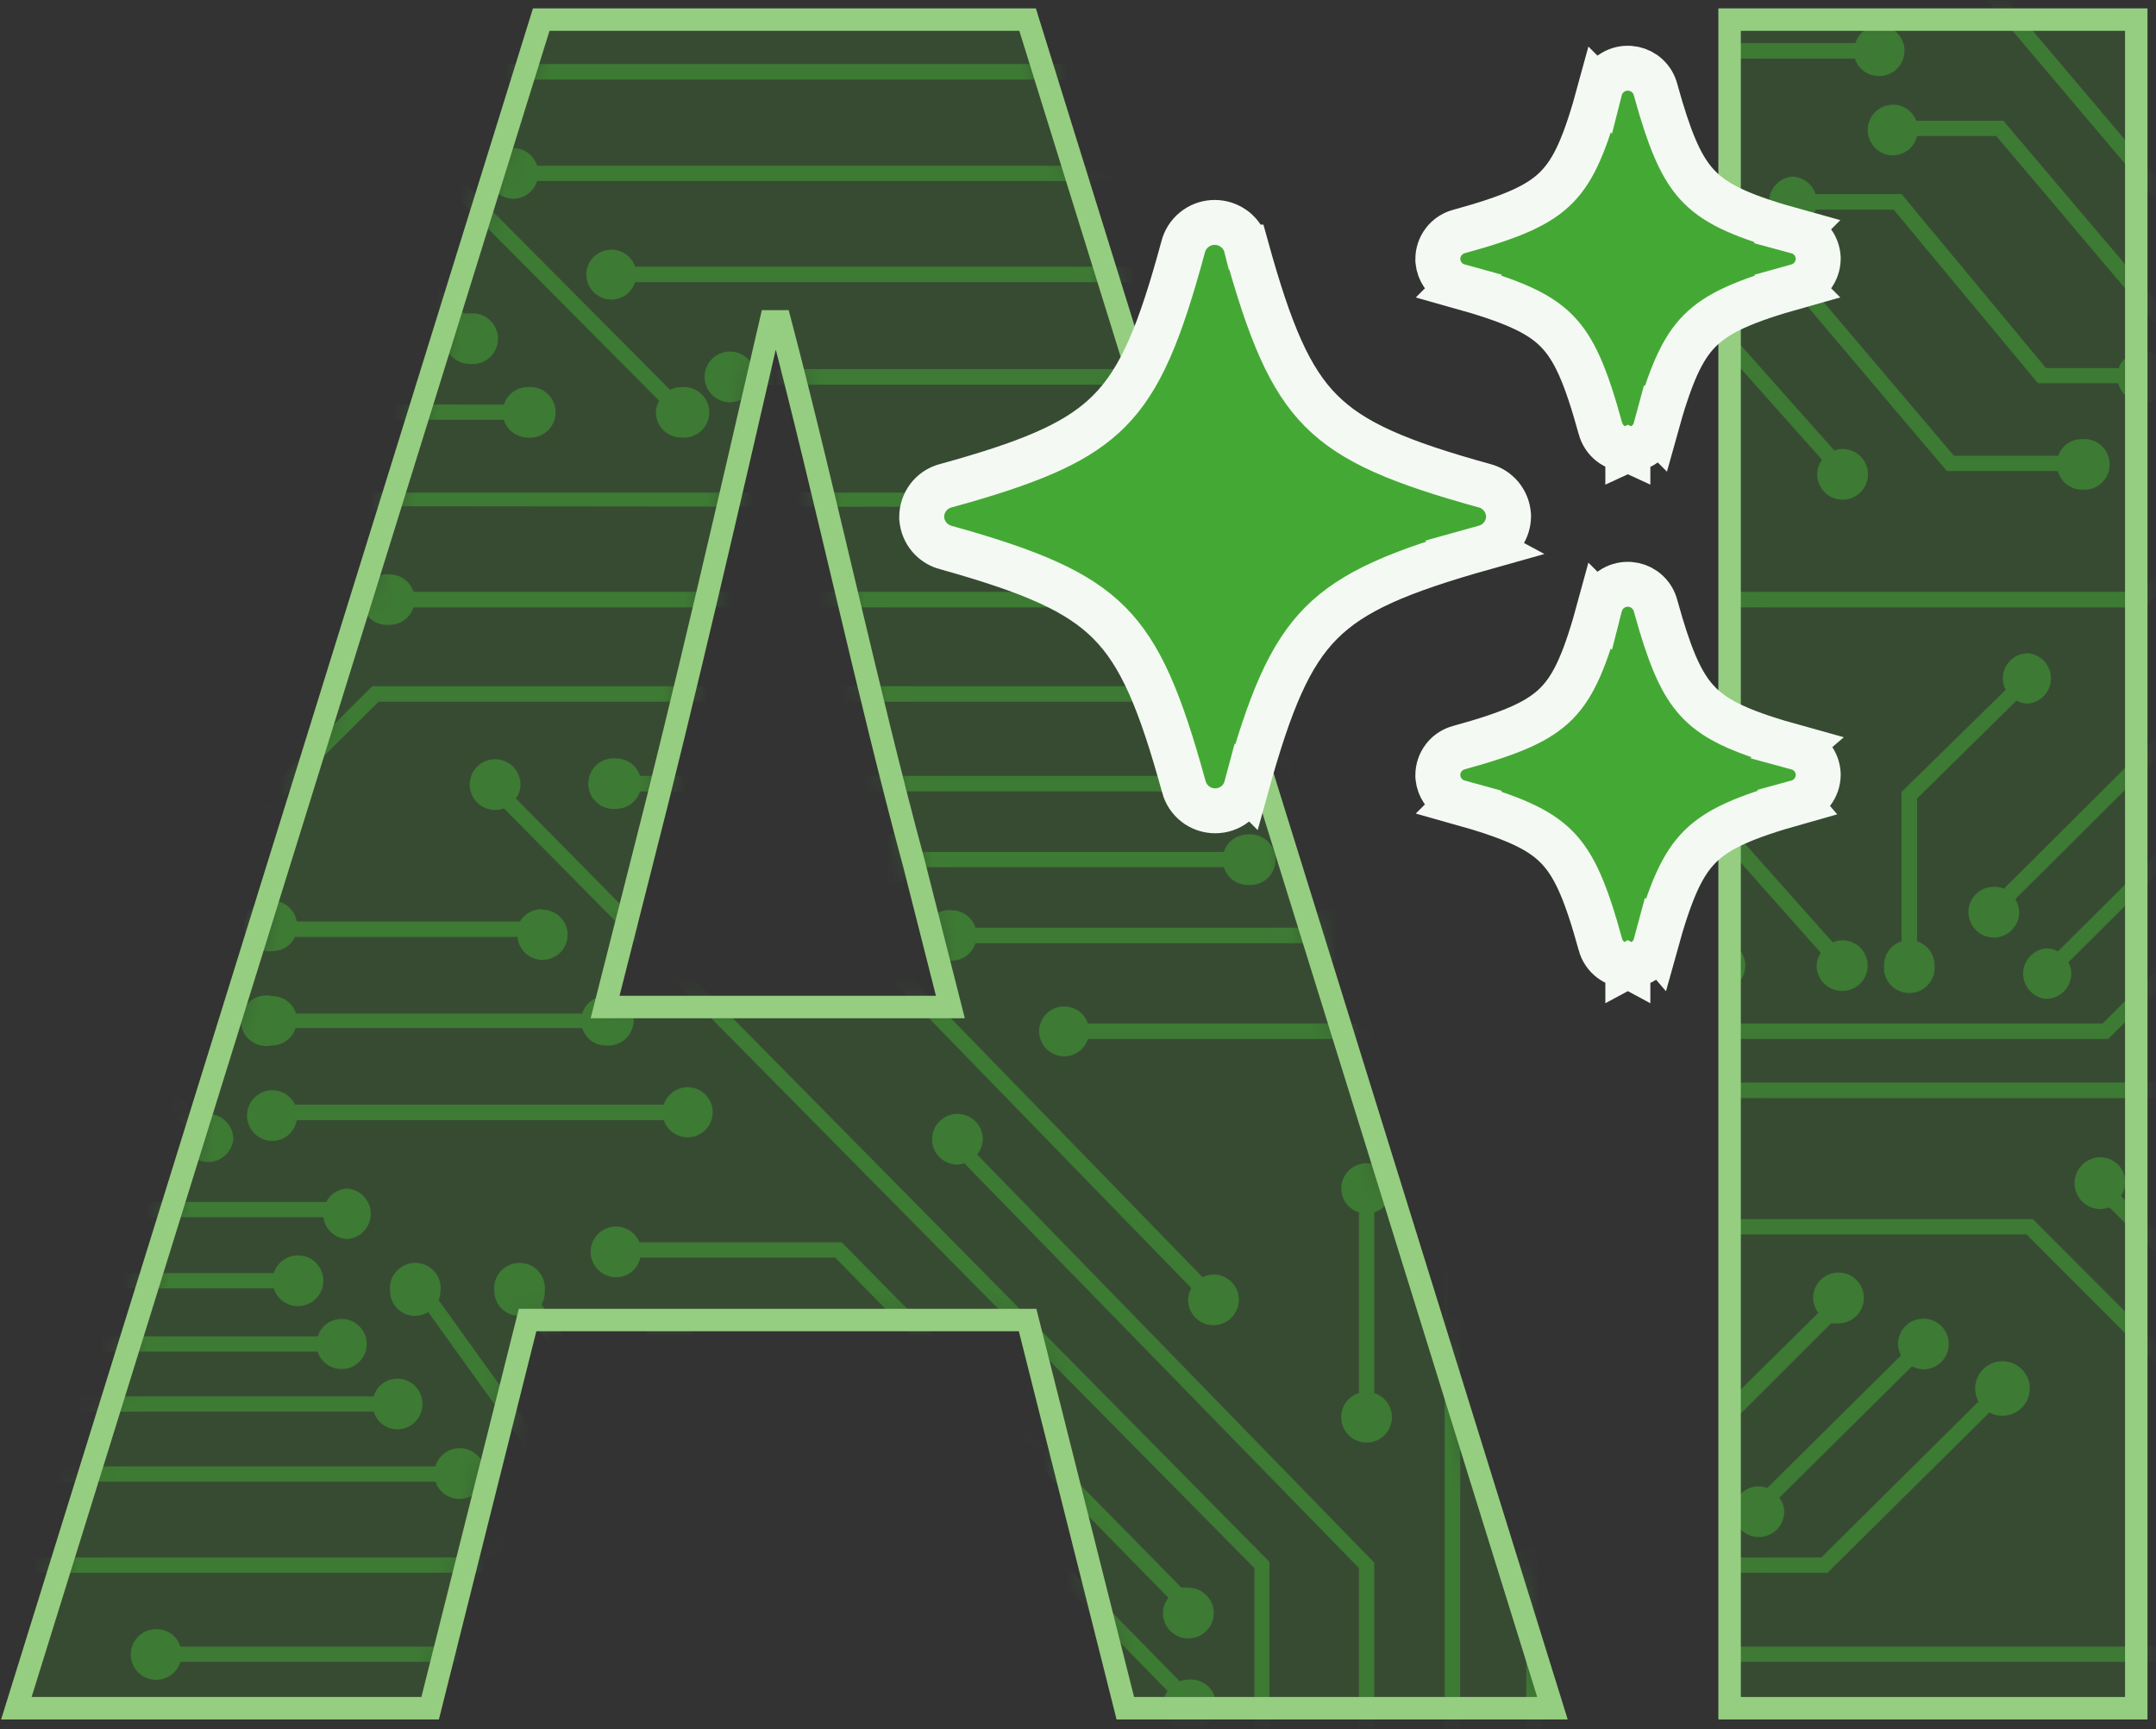
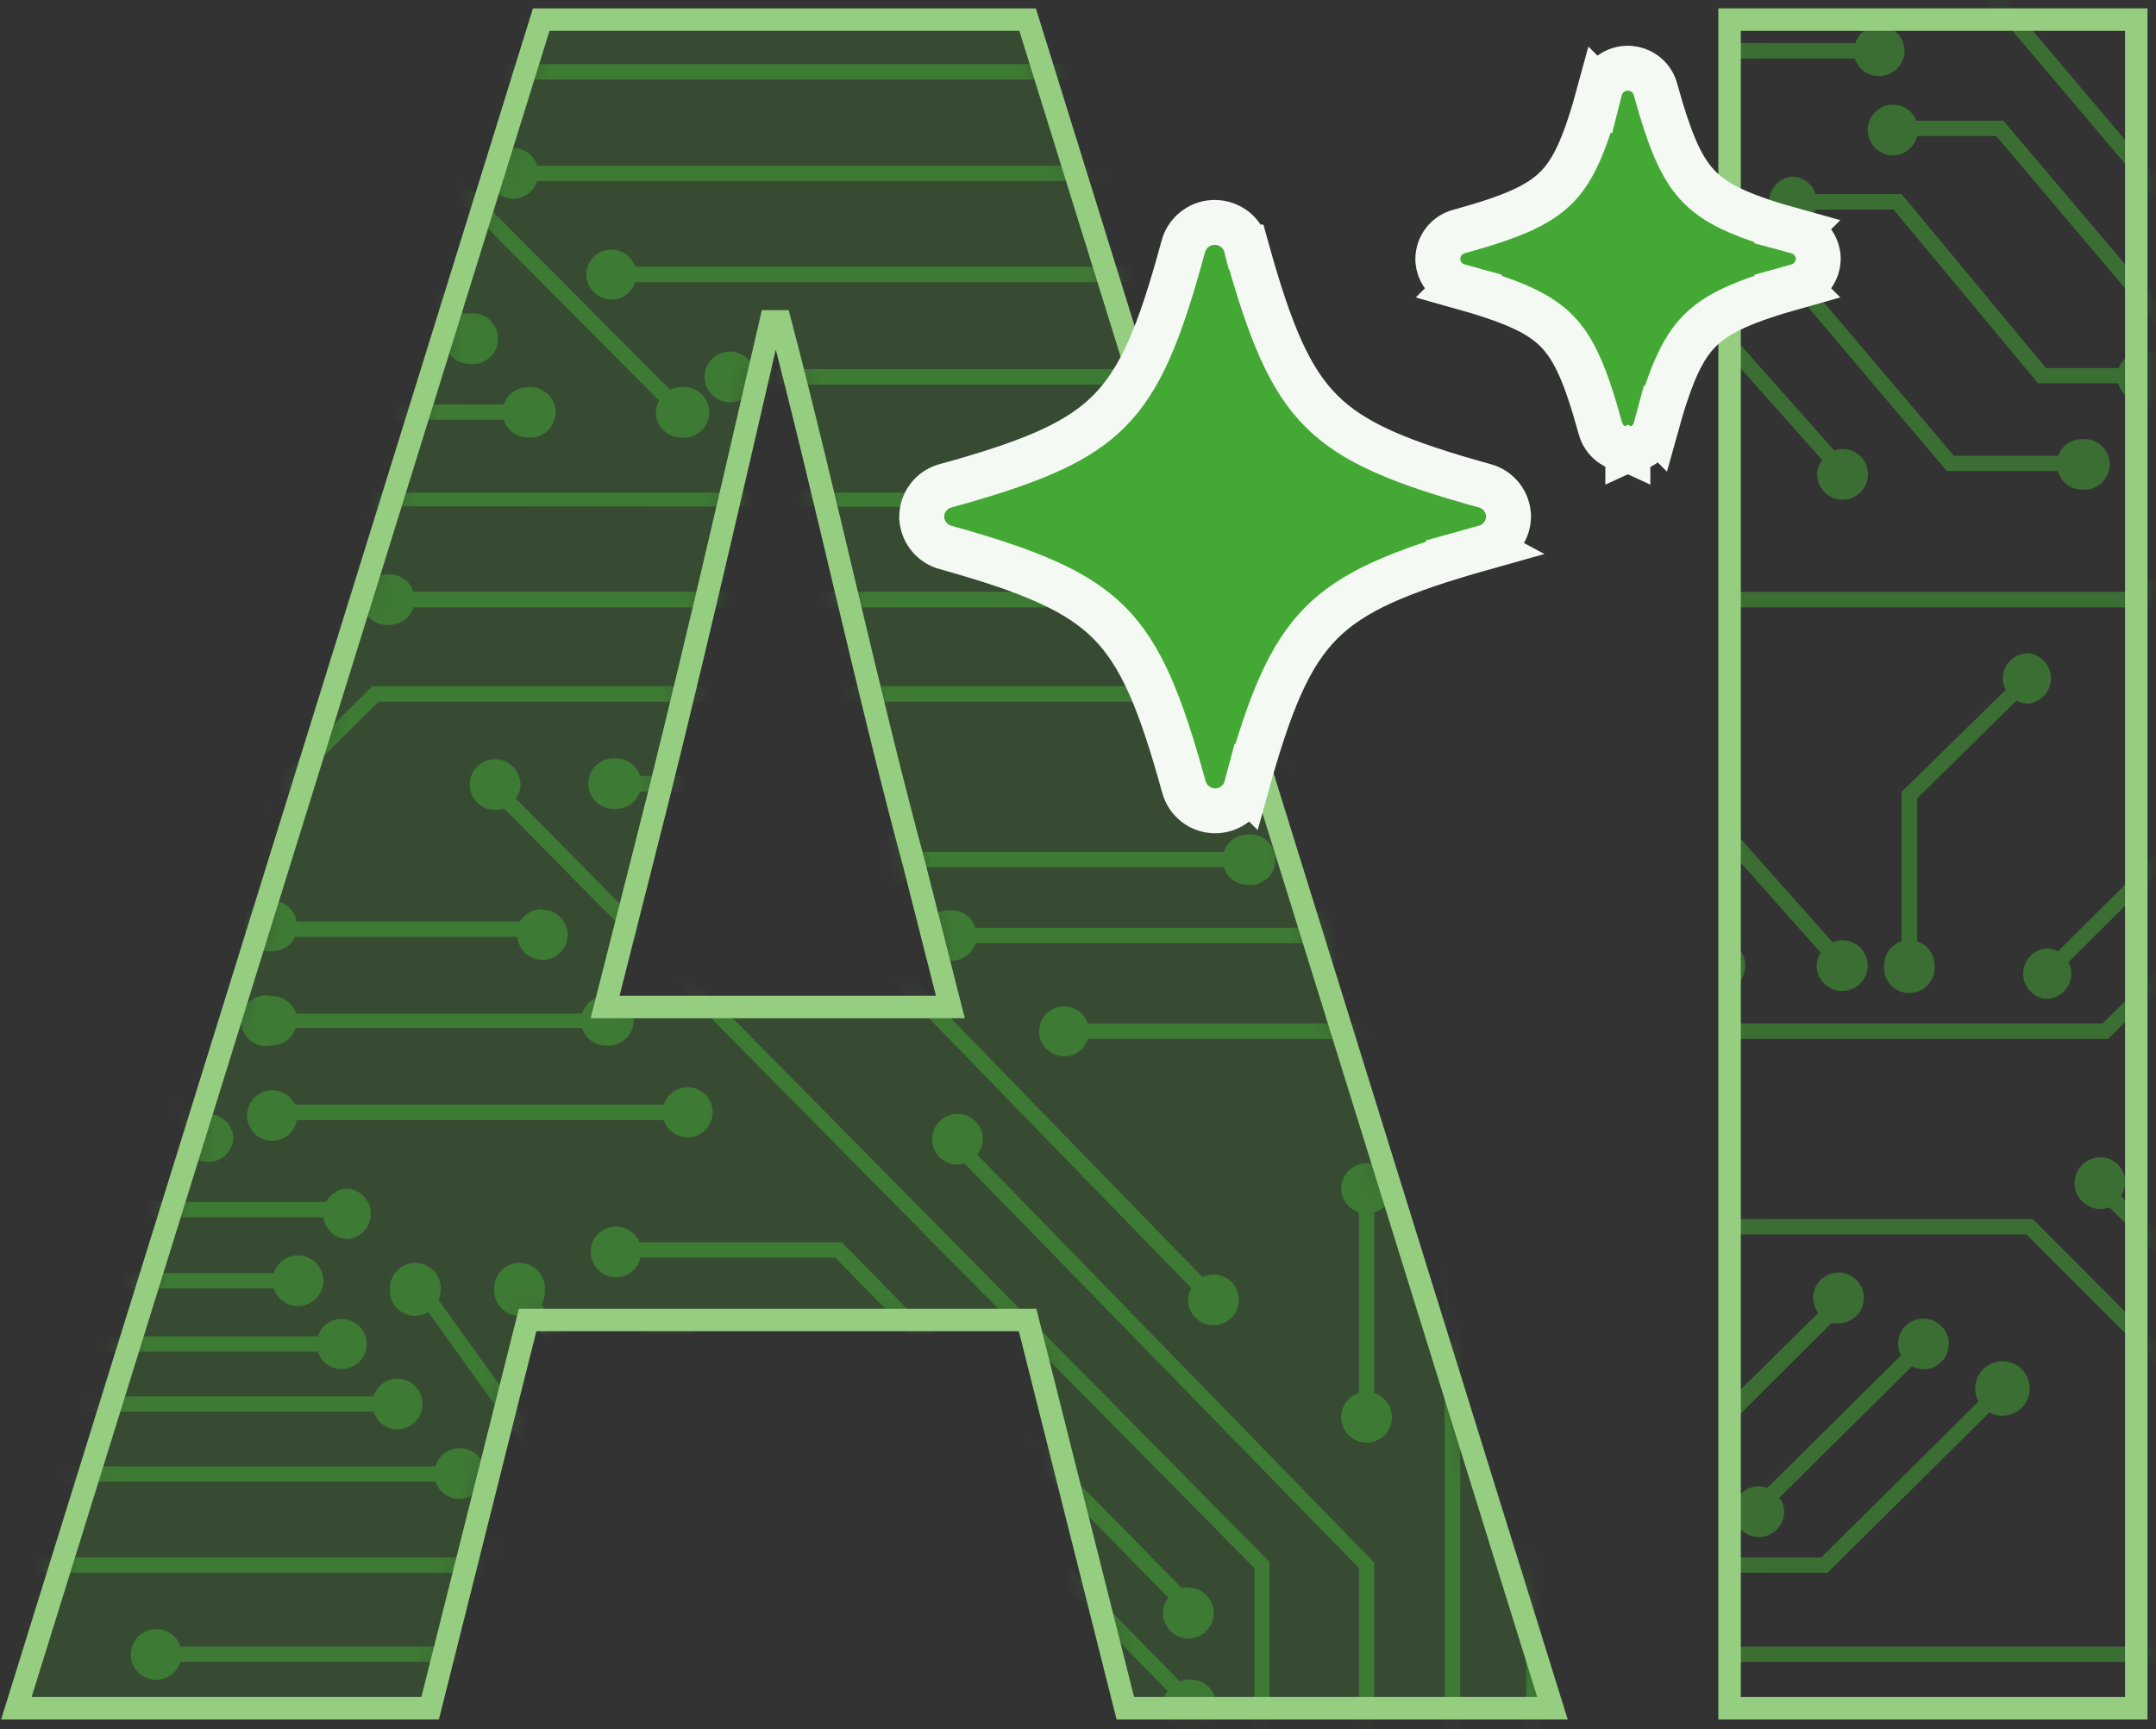
<svg xmlns="http://www.w3.org/2000/svg" width="96" height="77" viewBox="0 0 96 77" fill="none">
  <rect x="0" y="0" width="96" height="77" fill="#333333" stroke="none" />
  <g opacity="0.2">
    <path d="M45.756 58.78H23.492L19.153 76.067H0.729L24.1 0.873H45.756L69.126 76.067H50.107L45.756 58.78ZM42.317 44.843L40.7 38.47C38.671 30.992 36.751 21.996 34.733 14.312H34.32C32.497 22.203 30.48 30.992 28.56 38.47L26.943 44.843H42.317Z" fill="#44A934" />
-     <path d="M77.013 0.873H95.121V76.067H77.013V0.873Z" fill="#44A934" />
  </g>
  <g opacity="0.5">
    <mask id="mask0_44_3" style="mask-type:luminance" maskUnits="userSpaceOnUse" x="0" y="0" width="70" height="77">
      <path d="M45.756 58.78H23.492L19.153 76.067H0.729L24.1 0.873H45.756L69.126 76.067H50.107L45.756 58.78ZM42.317 44.843L40.7 38.47C38.671 30.992 36.751 21.996 34.733 14.312H34.32C32.497 22.203 30.48 30.992 28.56 38.47L26.943 44.843H42.317Z" fill="white" />
    </mask>
    <g mask="url(#mask0_44_3)">
      <path d="M-9.175 9.82C-8.875 9.82 -8.588 9.701 -8.376 9.489C-8.164 9.278 -8.045 8.99 -8.045 8.691C-8.05 8.512 -8.101 8.336 -8.191 8.181L8.544 -8.645H12.372L15.422 -11.558V-13.209H69.126L75.689 -6.411H82.591C82.663 -6.187 82.804 -5.991 82.994 -5.851C83.184 -5.712 83.413 -5.636 83.649 -5.634C83.806 -5.618 83.965 -5.635 84.116 -5.683C84.266 -5.732 84.405 -5.812 84.522 -5.918C84.64 -6.024 84.734 -6.154 84.798 -6.298C84.863 -6.442 84.896 -6.599 84.896 -6.757C84.896 -6.915 84.863 -7.071 84.798 -7.216C84.734 -7.36 84.64 -7.49 84.522 -7.596C84.405 -7.701 84.266 -7.781 84.116 -7.83C83.965 -7.879 83.806 -7.896 83.649 -7.88C83.413 -7.878 83.184 -7.802 82.994 -7.663C82.804 -7.523 82.663 -7.327 82.591 -7.103H75.98L69.418 -13.901H14.729V-11.85L12.104 -9.288H8.252L-8.677 7.708C-8.828 7.636 -8.993 7.598 -9.16 7.599C-9.327 7.599 -9.492 7.636 -9.643 7.708C-9.793 7.781 -9.926 7.886 -10.031 8.016C-10.135 8.146 -10.21 8.298 -10.248 8.461C-10.286 8.623 -10.287 8.792 -10.251 8.955C-10.215 9.118 -10.143 9.271 -10.04 9.403C-9.937 9.534 -9.806 9.641 -9.657 9.716C-9.507 9.79 -9.342 9.83 -9.175 9.832V9.82Z" fill="#44A934" />
      <path d="M-16.236 31.113C-16.236 31.41 -16.118 31.694 -15.908 31.903C-15.699 32.112 -15.414 32.23 -15.118 32.23C-14.939 32.231 -14.763 32.184 -14.607 32.097L-10.172 36.528V55.806L-5.541 60.188H14.146C14.227 60.442 14.397 60.658 14.624 60.798C14.851 60.938 15.12 60.993 15.384 60.952C15.647 60.911 15.887 60.777 16.061 60.575C16.234 60.372 16.329 60.115 16.329 59.848C16.329 59.582 16.234 59.324 16.061 59.122C15.887 58.92 15.647 58.786 15.384 58.745C15.12 58.704 14.851 58.758 14.624 58.898C14.397 59.038 14.227 59.255 14.146 59.508H-5.298L-9.515 55.514V36.236L-14.146 31.611C-14.069 31.46 -14.027 31.294 -14.024 31.125C-14.021 30.956 -14.057 30.788 -14.128 30.635C-14.199 30.481 -14.305 30.346 -14.436 30.239C-14.567 30.132 -14.721 30.056 -14.886 30.018C-15.051 29.979 -15.222 29.978 -15.387 30.015C-15.553 30.052 -15.707 30.126 -15.84 30.232C-15.972 30.337 -16.079 30.471 -16.151 30.624C-16.224 30.777 -16.262 30.944 -16.26 31.113H-16.236Z" fill="#44A934" />
      <path d="M-9.175 20.54C-9.333 20.523 -9.492 20.54 -9.642 20.589C-9.793 20.638 -9.931 20.718 -10.049 20.824C-10.166 20.93 -10.26 21.059 -10.325 21.203C-10.389 21.348 -10.422 21.504 -10.422 21.662C-10.422 21.82 -10.389 21.977 -10.325 22.121C-10.26 22.266 -10.166 22.395 -10.049 22.501C-9.931 22.607 -9.793 22.687 -9.642 22.736C-9.492 22.785 -9.333 22.802 -9.175 22.785C-8.986 22.783 -8.8 22.729 -8.64 22.628L-3.378 27.581V52.844L0.936 57.372H12.19C12.271 57.629 12.442 57.849 12.671 57.991C12.9 58.133 13.173 58.189 13.44 58.148C13.706 58.107 13.95 57.972 14.125 57.767C14.301 57.562 14.398 57.301 14.398 57.032C14.398 56.762 14.301 56.502 14.125 56.297C13.95 56.092 13.706 55.957 13.44 55.916C13.173 55.875 12.9 55.931 12.671 56.073C12.442 56.215 12.271 56.435 12.19 56.692H1.252L-2.685 52.625V27.289L-8.166 22.142C-8.089 21.991 -8.048 21.825 -8.045 21.656C-8.048 21.359 -8.169 21.075 -8.38 20.866C-8.592 20.657 -8.877 20.54 -9.175 20.54Z" fill="#44A934" />
      <path d="M-5.238 17.238C-5.395 17.221 -5.554 17.238 -5.705 17.287C-5.855 17.336 -5.994 17.416 -6.111 17.522C-6.229 17.628 -6.323 17.757 -6.387 17.901C-6.452 18.046 -6.485 18.202 -6.485 18.36C-6.485 18.518 -6.452 18.675 -6.387 18.819C-6.323 18.964 -6.229 19.093 -6.111 19.199C-5.994 19.305 -5.855 19.385 -5.705 19.434C-5.554 19.483 -5.395 19.5 -5.238 19.483C-5.052 19.482 -4.871 19.427 -4.715 19.326L0.705 24.424V49.675L5.019 54.203H14.402C14.434 54.471 14.563 54.717 14.765 54.895C14.966 55.074 15.226 55.173 15.495 55.175C15.773 55.146 16.031 55.015 16.218 54.807C16.405 54.6 16.509 54.331 16.509 54.052C16.509 53.772 16.405 53.503 16.218 53.296C16.031 53.088 15.773 52.958 15.495 52.929C15.294 52.929 15.097 52.985 14.925 53.09C14.754 53.194 14.615 53.345 14.523 53.523H5.311L1.398 49.396V24.121L-4.229 18.84C-4.161 18.687 -4.124 18.522 -4.12 18.354C-4.12 18.058 -4.237 17.774 -4.447 17.565C-4.657 17.355 -4.941 17.238 -5.238 17.238Z" fill="#44A934" />
      <path d="M-1.737 13.523C-2.037 13.523 -2.325 13.642 -2.537 13.853C-2.749 14.065 -2.868 14.352 -2.868 14.652C-2.868 14.951 -2.749 15.238 -2.537 15.45C-2.325 15.662 -2.037 15.781 -1.737 15.781C-1.549 15.77 -1.366 15.716 -1.203 15.623L4.813 21.256V46.555L8.289 50.197C8.195 50.36 8.145 50.544 8.143 50.731C8.172 51.009 8.303 51.266 8.51 51.453C8.718 51.64 8.988 51.743 9.267 51.743C9.546 51.743 9.816 51.64 10.024 51.453C10.231 51.266 10.362 51.009 10.391 50.731C10.391 50.432 10.272 50.145 10.06 49.933C9.848 49.721 9.561 49.602 9.261 49.602C9.096 49.605 8.933 49.647 8.787 49.724L5.494 46.264V20.964L-0.704 15.125C-0.631 14.978 -0.594 14.816 -0.595 14.652C-0.595 14.502 -0.625 14.355 -0.682 14.217C-0.74 14.079 -0.824 13.954 -0.93 13.849C-1.037 13.744 -1.163 13.661 -1.301 13.605C-1.44 13.549 -1.588 13.521 -1.737 13.523Z" fill="#44A934" />
      <path d="M3.026 14.19C3.234 14.188 3.437 14.124 3.61 14.008L8.471 18.694H22.435C22.504 18.921 22.644 19.119 22.834 19.261C23.024 19.403 23.255 19.481 23.492 19.483C23.649 19.5 23.808 19.483 23.959 19.434C24.11 19.385 24.248 19.305 24.366 19.199C24.483 19.093 24.577 18.964 24.642 18.819C24.706 18.675 24.739 18.518 24.739 18.36C24.739 18.202 24.706 18.046 24.642 17.901C24.577 17.757 24.483 17.628 24.366 17.522C24.248 17.416 24.11 17.336 23.959 17.287C23.808 17.238 23.649 17.221 23.492 17.238C23.257 17.241 23.028 17.318 22.839 17.457C22.649 17.596 22.508 17.791 22.435 18.014H8.811L4.059 13.498C4.122 13.365 4.155 13.22 4.157 13.073C4.159 12.85 4.095 12.63 3.972 12.443C3.849 12.256 3.674 12.109 3.467 12.022C3.261 11.934 3.033 11.91 2.813 11.953C2.593 11.995 2.391 12.101 2.232 12.259C2.072 12.416 1.963 12.617 1.919 12.837C1.874 13.056 1.896 13.284 1.981 13.491C2.066 13.698 2.211 13.875 2.397 13.999C2.583 14.124 2.802 14.19 3.026 14.19Z" fill="#44A934" />
      <path d="M3.026 8.922C2.803 8.922 2.584 8.988 2.399 9.112C2.213 9.236 2.068 9.412 1.982 9.619C1.897 9.825 1.874 10.052 1.918 10.271C1.962 10.49 2.069 10.691 2.227 10.849C2.385 11.007 2.587 11.114 2.806 11.158C3.025 11.201 3.252 11.179 3.459 11.094C3.666 11.008 3.842 10.864 3.966 10.678C4.09 10.492 4.157 10.274 4.157 10.051C4.156 9.876 4.109 9.705 4.023 9.553L18.607 -4.566H58.395C58.476 -4.309 58.647 -4.089 58.876 -3.947C59.106 -3.804 59.378 -3.749 59.645 -3.79C59.912 -3.831 60.155 -3.966 60.331 -4.171C60.507 -4.375 60.603 -4.636 60.603 -4.906C60.603 -5.175 60.507 -5.436 60.331 -5.641C60.155 -5.845 59.912 -5.98 59.645 -6.021C59.378 -6.063 59.106 -6.007 58.876 -5.865C58.647 -5.722 58.476 -5.503 58.395 -5.246H18.351L3.598 9.092C3.427 8.983 3.229 8.924 3.026 8.922Z" fill="#44A934" />
      <path d="M20.928 16.206C21.085 16.222 21.244 16.205 21.395 16.156C21.545 16.107 21.684 16.027 21.801 15.921C21.919 15.815 22.013 15.686 22.077 15.542C22.142 15.397 22.175 15.241 22.175 15.083C22.175 14.925 22.142 14.768 22.077 14.624C22.013 14.479 21.919 14.35 21.801 14.244C21.684 14.138 21.545 14.058 21.395 14.009C21.244 13.96 21.085 13.943 20.928 13.96C20.839 13.947 20.749 13.947 20.66 13.96L14.462 7.696C14.544 7.537 14.589 7.363 14.596 7.186C14.596 6.962 14.529 6.743 14.405 6.557C14.28 6.371 14.103 6.227 13.895 6.141C13.688 6.056 13.46 6.035 13.241 6.079C13.021 6.124 12.82 6.233 12.662 6.392C12.505 6.551 12.398 6.753 12.356 6.973C12.313 7.193 12.338 7.42 12.425 7.626C12.512 7.832 12.659 8.008 12.847 8.13C13.034 8.253 13.254 8.317 13.478 8.315C13.652 8.306 13.822 8.261 13.976 8.181L20.053 14.336C19.885 14.528 19.791 14.773 19.785 15.028C19.779 15.181 19.803 15.334 19.858 15.478C19.913 15.621 19.996 15.752 20.103 15.862C20.21 15.973 20.338 16.06 20.48 16.119C20.622 16.178 20.774 16.207 20.928 16.206Z" fill="#44A934" />
      <path d="M30.334 19.483C30.491 19.5 30.651 19.483 30.801 19.434C30.952 19.385 31.09 19.305 31.208 19.199C31.325 19.093 31.419 18.964 31.484 18.819C31.548 18.675 31.581 18.518 31.581 18.36C31.581 18.202 31.548 18.046 31.484 17.901C31.419 17.757 31.325 17.628 31.208 17.522C31.09 17.416 30.952 17.336 30.801 17.287C30.651 17.238 30.491 17.221 30.334 17.237C30.161 17.239 29.99 17.28 29.836 17.359L17.768 5.219C17.858 5.064 17.904 4.888 17.902 4.709C17.873 4.431 17.742 4.174 17.534 3.987C17.326 3.8 17.057 3.697 16.777 3.697C16.498 3.697 16.228 3.8 16.021 3.987C15.813 4.174 15.682 4.431 15.653 4.709C15.653 5.009 15.772 5.296 15.984 5.507C16.196 5.719 16.484 5.838 16.784 5.838C16.958 5.837 17.13 5.791 17.282 5.705L29.35 17.844C29.259 18 29.209 18.175 29.204 18.354C29.204 18.654 29.323 18.941 29.535 19.153C29.747 19.364 30.034 19.483 30.334 19.483Z" fill="#44A934" />
      <path d="M17.355 27.823C17.59 27.822 17.82 27.746 18.009 27.606C18.199 27.467 18.34 27.271 18.412 27.047H59.112L69.223 15.671C69.366 15.745 69.525 15.782 69.685 15.781C69.957 15.797 70.226 15.721 70.45 15.566C70.674 15.411 70.839 15.185 70.919 14.925C70.999 14.665 70.989 14.386 70.891 14.132C70.793 13.878 70.612 13.665 70.378 13.525C70.144 13.386 69.87 13.33 69.6 13.365C69.33 13.4 69.08 13.525 68.889 13.719C68.698 13.913 68.579 14.166 68.549 14.436C68.519 14.707 68.581 14.979 68.725 15.21L58.784 26.355H18.412C18.34 26.13 18.199 25.934 18.009 25.795C17.82 25.655 17.59 25.579 17.355 25.578C17.197 25.561 17.038 25.578 16.888 25.627C16.737 25.676 16.599 25.756 16.481 25.862C16.363 25.968 16.269 26.097 16.205 26.241C16.141 26.386 16.107 26.542 16.107 26.701C16.107 26.859 16.141 27.015 16.205 27.159C16.269 27.304 16.363 27.433 16.481 27.539C16.599 27.645 16.737 27.725 16.888 27.774C17.038 27.823 17.197 27.84 17.355 27.823Z" fill="#44A934" />
      <path d="M27.442 36.018C27.677 36.016 27.907 35.94 28.096 35.801C28.286 35.661 28.427 35.465 28.499 35.241H31.549L53.048 57.36C52.958 57.515 52.907 57.69 52.902 57.87C52.9 58.093 52.964 58.313 53.087 58.5C53.209 58.687 53.385 58.834 53.591 58.921C53.797 59.008 54.025 59.033 54.245 58.99C54.465 58.948 54.668 58.842 54.827 58.684C54.986 58.527 55.095 58.326 55.14 58.106C55.184 57.887 55.163 57.66 55.078 57.453C54.992 57.245 54.847 57.068 54.661 56.944C54.475 56.819 54.256 56.753 54.032 56.753C53.863 56.754 53.696 56.796 53.546 56.874L31.853 34.549H28.499C28.427 34.325 28.286 34.129 28.096 33.989C27.907 33.85 27.677 33.774 27.442 33.772C27.284 33.756 27.125 33.772 26.974 33.821C26.824 33.87 26.686 33.95 26.568 34.056C26.45 34.162 26.356 34.291 26.292 34.436C26.228 34.58 26.194 34.737 26.194 34.895C26.194 35.053 26.228 35.209 26.292 35.354C26.356 35.498 26.45 35.628 26.568 35.733C26.686 35.839 26.824 35.919 26.974 35.968C27.125 36.017 27.284 36.034 27.442 36.018Z" fill="#44A934" />
-       <path d="M54.032 36.018C54.19 36.034 54.349 36.017 54.499 35.968C54.65 35.919 54.788 35.839 54.906 35.733C55.024 35.628 55.118 35.498 55.182 35.354C55.246 35.209 55.279 35.053 55.279 34.895C55.279 34.737 55.246 34.58 55.182 34.436C55.118 34.291 55.024 34.162 54.906 34.056C54.788 33.95 54.65 33.87 54.499 33.821C54.349 33.772 54.19 33.756 54.032 33.772C53.797 33.774 53.567 33.85 53.377 33.989C53.188 34.129 53.047 34.325 52.975 34.549H38.659C38.587 34.325 38.446 34.129 38.256 33.989C38.066 33.85 37.837 33.774 37.602 33.772C37.444 33.756 37.285 33.772 37.134 33.821C36.984 33.87 36.845 33.95 36.728 34.056C36.61 34.162 36.516 34.291 36.452 34.436C36.388 34.58 36.354 34.737 36.354 34.895C36.354 35.053 36.388 35.209 36.452 35.354C36.516 35.498 36.61 35.628 36.728 35.733C36.845 35.839 36.984 35.919 37.134 35.968C37.285 36.017 37.444 36.034 37.602 36.018C37.837 36.016 38.066 35.94 38.256 35.801C38.446 35.661 38.587 35.465 38.659 35.241H52.975C53.047 35.465 53.188 35.661 53.377 35.801C53.567 35.94 53.797 36.016 54.032 36.018Z" fill="#44A934" />
      <path d="M39.607 39.405C39.845 39.406 40.077 39.33 40.268 39.188C40.459 39.045 40.598 38.844 40.664 38.616H54.494C54.562 38.843 54.702 39.043 54.892 39.185C55.082 39.327 55.314 39.404 55.551 39.405C55.709 39.421 55.868 39.404 56.018 39.355C56.169 39.306 56.307 39.226 56.425 39.12C56.543 39.015 56.637 38.885 56.701 38.741C56.765 38.596 56.799 38.44 56.799 38.282C56.799 38.124 56.765 37.967 56.701 37.823C56.637 37.678 56.543 37.549 56.425 37.443C56.307 37.337 56.169 37.257 56.018 37.208C55.868 37.159 55.709 37.143 55.551 37.159C55.316 37.161 55.086 37.237 54.897 37.376C54.707 37.516 54.566 37.712 54.494 37.936H40.664C40.594 37.711 40.453 37.514 40.263 37.374C40.073 37.234 39.843 37.159 39.607 37.159C39.329 37.188 39.071 37.319 38.884 37.526C38.697 37.733 38.593 38.003 38.593 38.282C38.593 38.561 38.697 38.83 38.884 39.038C39.071 39.245 39.329 39.376 39.607 39.405Z" fill="#44A934" />
      <path d="M42.378 42.78C42.613 42.778 42.843 42.702 43.032 42.562C43.222 42.423 43.363 42.227 43.435 42.003H58.018C58.09 42.227 58.231 42.423 58.421 42.562C58.611 42.702 58.84 42.778 59.076 42.78C59.233 42.796 59.392 42.779 59.543 42.73C59.693 42.681 59.832 42.601 59.95 42.495C60.067 42.39 60.161 42.26 60.225 42.116C60.29 41.971 60.323 41.815 60.323 41.657C60.323 41.499 60.29 41.342 60.225 41.198C60.161 41.053 60.067 40.924 59.95 40.818C59.832 40.712 59.693 40.632 59.543 40.583C59.392 40.534 59.233 40.517 59.076 40.534C58.84 40.535 58.611 40.611 58.421 40.751C58.231 40.891 58.09 41.087 58.018 41.311H43.435C43.363 41.087 43.222 40.891 43.032 40.751C42.843 40.611 42.613 40.535 42.378 40.534C42.22 40.517 42.061 40.534 41.91 40.583C41.76 40.632 41.621 40.712 41.504 40.818C41.386 40.924 41.292 41.053 41.228 41.198C41.164 41.342 41.13 41.499 41.13 41.657C41.13 41.815 41.164 41.971 41.228 42.116C41.292 42.26 41.386 42.39 41.504 42.495C41.621 42.601 41.76 42.681 41.91 42.73C42.061 42.779 42.22 42.796 42.378 42.78Z" fill="#44A934" />
      <path d="M65.796 52.929C65.812 52.771 65.796 52.612 65.747 52.462C65.698 52.312 65.618 52.173 65.511 52.056C65.406 51.938 65.276 51.844 65.131 51.78C64.987 51.716 64.83 51.683 64.672 51.683C64.514 51.683 64.357 51.716 64.213 51.78C64.068 51.844 63.938 51.938 63.832 52.056C63.726 52.173 63.646 52.312 63.597 52.462C63.548 52.612 63.531 52.771 63.548 52.929C63.55 53.164 63.626 53.393 63.765 53.583C63.905 53.772 64.101 53.913 64.326 53.985V86.617C64.101 86.688 63.905 86.829 63.765 87.019C63.626 87.208 63.55 87.437 63.548 87.673C63.531 87.83 63.548 87.989 63.597 88.139C63.646 88.29 63.726 88.428 63.832 88.546C63.938 88.663 64.068 88.757 64.213 88.821C64.357 88.886 64.514 88.919 64.672 88.919C64.83 88.919 64.987 88.886 65.131 88.821C65.276 88.757 65.406 88.663 65.511 88.546C65.618 88.428 65.698 88.29 65.747 88.139C65.796 87.989 65.812 87.83 65.796 87.673C65.794 87.437 65.718 87.208 65.579 87.019C65.439 86.829 65.243 86.688 65.018 86.617V53.985C65.243 53.913 65.439 53.772 65.579 53.583C65.718 53.393 65.794 53.164 65.796 52.929Z" fill="#44A934" />
      <path d="M69.624 52.929C69.641 52.771 69.624 52.612 69.575 52.462C69.526 52.312 69.446 52.173 69.34 52.056C69.234 51.938 69.104 51.844 68.96 51.78C68.815 51.716 68.659 51.683 68.5 51.683C68.342 51.683 68.186 51.716 68.041 51.78C67.896 51.844 67.767 51.938 67.661 52.056C67.555 52.173 67.475 52.312 67.426 52.462C67.377 52.612 67.36 52.771 67.376 52.929C67.378 53.128 67.433 53.323 67.535 53.493C67.638 53.664 67.784 53.805 67.96 53.9V62.118C67.788 62.215 67.644 62.355 67.544 62.524C67.444 62.693 67.39 62.886 67.388 63.083C67.387 63.28 67.437 63.473 67.534 63.644C67.632 63.816 67.772 63.958 67.943 64.057C68.113 64.156 68.306 64.209 68.503 64.21C68.7 64.21 68.894 64.159 69.064 64.061C69.235 63.962 69.377 63.821 69.475 63.65C69.573 63.48 69.625 63.286 69.624 63.09C69.624 62.821 69.524 62.561 69.345 62.36C69.166 62.159 68.92 62.03 68.652 61.997V54.021C68.92 53.989 69.166 53.86 69.345 53.658C69.524 53.457 69.624 53.198 69.624 52.929Z" fill="#44A934" />
      <path d="M59.72 63.09C59.716 63.299 59.77 63.505 59.877 63.686C59.984 63.866 60.139 64.013 60.325 64.11C60.511 64.207 60.72 64.251 60.929 64.236C61.138 64.222 61.339 64.149 61.51 64.027C61.68 63.904 61.813 63.737 61.893 63.544C61.974 63.35 61.999 63.139 61.966 62.932C61.933 62.725 61.843 62.531 61.706 62.373C61.569 62.214 61.39 62.097 61.19 62.033V53.985C61.417 53.915 61.616 53.775 61.758 53.586C61.9 53.396 61.978 53.166 61.98 52.929C61.98 52.629 61.861 52.342 61.649 52.13C61.437 51.919 61.15 51.8 60.85 51.8C60.55 51.8 60.263 51.919 60.051 52.13C59.839 52.342 59.72 52.629 59.72 52.929C59.722 53.166 59.8 53.396 59.942 53.586C60.084 53.775 60.283 53.915 60.51 53.985V62.033C60.283 62.103 60.084 62.243 59.942 62.433C59.8 62.623 59.722 62.853 59.72 63.09Z" fill="#44A934" />
      <path d="M52.902 70.701C52.806 70.684 52.707 70.684 52.61 70.701L37.48 55.32H28.475C28.397 55.13 28.269 54.964 28.105 54.841C27.94 54.718 27.745 54.642 27.541 54.622C27.336 54.601 27.13 54.637 26.944 54.725C26.758 54.813 26.6 54.95 26.486 55.121C26.372 55.292 26.308 55.49 26.298 55.696C26.289 55.901 26.337 56.105 26.435 56.285C26.533 56.465 26.679 56.615 26.856 56.719C27.034 56.823 27.236 56.877 27.442 56.874C27.693 56.874 27.937 56.786 28.132 56.627C28.327 56.468 28.461 56.246 28.511 56H37.188L52.027 71.15C51.872 71.339 51.786 71.575 51.784 71.818C51.782 72.043 51.846 72.263 51.969 72.45C52.093 72.638 52.269 72.784 52.476 72.871C52.683 72.958 52.911 72.981 53.132 72.938C53.352 72.895 53.554 72.787 53.713 72.629C53.872 72.47 53.98 72.268 54.023 72.048C54.066 71.828 54.043 71.6 53.956 71.393C53.869 71.186 53.722 71.01 53.535 70.887C53.347 70.763 53.127 70.699 52.902 70.701Z" fill="#44A934" />
      <path d="M52.902 77.038C53.059 77.055 53.219 77.038 53.369 76.989C53.52 76.94 53.658 76.86 53.776 76.754C53.893 76.648 53.987 76.519 54.052 76.374C54.116 76.23 54.149 76.073 54.149 75.915C54.149 75.757 54.116 75.601 54.052 75.456C53.987 75.312 53.893 75.183 53.776 75.077C53.658 74.971 53.52 74.891 53.369 74.842C53.219 74.793 53.059 74.776 52.902 74.793C52.774 74.798 52.647 74.823 52.525 74.865L37.48 59.508H30.905C30.84 59.277 30.702 59.073 30.511 58.927C30.321 58.78 30.088 58.699 29.848 58.695C29.638 58.691 29.43 58.745 29.249 58.852C29.068 58.959 28.92 59.114 28.823 59.3C28.725 59.486 28.681 59.696 28.697 59.906C28.712 60.115 28.785 60.316 28.909 60.486C29.032 60.657 29.201 60.789 29.396 60.869C29.59 60.948 29.803 60.972 30.011 60.937C30.218 60.902 30.412 60.81 30.57 60.672C30.728 60.533 30.844 60.353 30.905 60.152H37.188L51.991 75.302C51.86 75.478 51.787 75.69 51.784 75.909C51.782 76.057 51.81 76.204 51.866 76.341C51.921 76.477 52.003 76.602 52.107 76.707C52.211 76.812 52.335 76.895 52.471 76.952C52.608 77.009 52.754 77.038 52.902 77.038Z" fill="#44A934" />
      <path d="M17.683 61.39C17.447 61.393 17.219 61.471 17.031 61.613C16.843 61.755 16.705 61.954 16.638 62.179H2.662C2.592 61.953 2.452 61.754 2.262 61.612C2.072 61.47 1.842 61.392 1.605 61.39C1.305 61.39 1.017 61.509 0.805 61.721C0.593 61.932 0.474 62.22 0.474 62.519C0.474 62.819 0.593 63.106 0.805 63.317C1.017 63.529 1.305 63.648 1.605 63.648C1.842 63.646 2.072 63.568 2.262 63.426C2.452 63.284 2.592 63.086 2.662 62.859H16.638C16.705 63.085 16.843 63.283 17.031 63.425C17.219 63.567 17.447 63.645 17.683 63.648C17.983 63.648 18.27 63.529 18.482 63.317C18.694 63.106 18.813 62.819 18.813 62.519C18.813 62.22 18.694 61.932 18.482 61.721C18.27 61.509 17.983 61.39 17.683 61.39Z" fill="#44A934" />
      <path d="M22.751 70.531C22.908 70.548 23.067 70.531 23.218 70.482C23.368 70.433 23.507 70.353 23.624 70.247C23.742 70.141 23.836 70.012 23.9 69.867C23.965 69.723 23.998 69.567 23.998 69.408C23.998 69.25 23.965 69.094 23.9 68.95C23.836 68.805 23.742 68.676 23.624 68.57C23.507 68.464 23.368 68.384 23.218 68.335C23.067 68.286 22.908 68.269 22.751 68.285C22.463 68.285 22.188 68.397 21.981 68.596C21.775 68.796 21.654 69.067 21.645 69.354H-10.196L-23.078 57.214V23.344L-13.562 13.183C-13.406 13.269 -13.23 13.315 -13.052 13.316C-12.827 13.319 -12.607 13.254 -12.419 13.131C-12.232 13.008 -12.085 12.832 -11.998 12.625C-11.911 12.418 -11.887 12.19 -11.931 11.97C-11.974 11.75 -12.082 11.548 -12.241 11.389C-12.399 11.23 -12.602 11.123 -12.822 11.079C-13.043 11.036 -13.271 11.06 -13.478 11.147C-13.685 11.233 -13.861 11.38 -13.985 11.568C-14.108 11.755 -14.172 11.975 -14.17 12.199C-14.165 12.372 -14.124 12.542 -14.048 12.697L-23.771 23.065V57.481L-10.463 70.034H21.827C21.927 70.187 22.064 70.313 22.225 70.4C22.387 70.487 22.567 70.532 22.751 70.531Z" fill="#44A934" />
      <path d="M43.508 82.271C43.344 82.275 43.183 82.312 43.034 82.38L34.673 73.324H8.033C7.966 73.099 7.827 72.903 7.639 72.763C7.451 72.623 7.223 72.547 6.988 72.547C6.777 72.54 6.569 72.592 6.386 72.698C6.204 72.803 6.054 72.957 5.955 73.143C5.856 73.329 5.81 73.539 5.824 73.749C5.838 73.959 5.91 74.162 6.033 74.333C6.156 74.504 6.325 74.637 6.519 74.718C6.714 74.799 6.928 74.823 7.136 74.789C7.344 74.755 7.538 74.663 7.697 74.524C7.855 74.385 7.972 74.205 8.033 74.003H34.369L42.487 82.853C42.385 83.018 42.331 83.207 42.329 83.4C42.329 83.623 42.395 83.841 42.519 84.027C42.644 84.213 42.82 84.357 43.027 84.443C43.233 84.528 43.46 84.55 43.68 84.507C43.899 84.463 44.1 84.356 44.258 84.198C44.416 84.04 44.524 83.839 44.568 83.62C44.611 83.401 44.589 83.174 44.503 82.968C44.418 82.761 44.273 82.585 44.087 82.461C43.901 82.337 43.683 82.271 43.459 82.271H43.508Z" fill="#44A934" />
      <path d="M24.099 40.485C23.908 40.49 23.721 40.542 23.556 40.638C23.39 40.733 23.251 40.868 23.152 41.032H13.21C13.168 40.775 13.036 40.542 12.838 40.373C12.64 40.205 12.389 40.111 12.129 40.109C11.971 40.093 11.812 40.109 11.662 40.158C11.511 40.207 11.373 40.287 11.255 40.393C11.138 40.499 11.043 40.628 10.979 40.773C10.915 40.917 10.882 41.074 10.882 41.232C10.882 41.39 10.915 41.546 10.979 41.691C11.043 41.835 11.138 41.965 11.255 42.071C11.373 42.176 11.511 42.256 11.662 42.305C11.812 42.354 11.971 42.371 12.129 42.355C12.34 42.357 12.547 42.298 12.726 42.186C12.904 42.074 13.047 41.914 13.137 41.724H23.042C23.061 41.94 23.143 42.146 23.277 42.316C23.411 42.487 23.592 42.615 23.798 42.685C24.004 42.754 24.226 42.762 24.436 42.708C24.647 42.653 24.837 42.539 24.983 42.378C25.129 42.218 25.226 42.018 25.26 41.803C25.294 41.589 25.266 41.369 25.177 41.171C25.088 40.973 24.944 40.805 24.761 40.687C24.578 40.57 24.365 40.508 24.148 40.51L24.099 40.485Z" fill="#44A934" />
      <path d="M26.968 44.358C26.733 44.358 26.505 44.434 26.317 44.574C26.128 44.714 25.99 44.91 25.922 45.135H13.186C13.114 44.91 12.974 44.715 12.784 44.575C12.594 44.435 12.365 44.359 12.129 44.358C11.963 44.317 11.791 44.314 11.624 44.349C11.457 44.384 11.3 44.456 11.165 44.561C11.03 44.665 10.921 44.798 10.845 44.951C10.769 45.103 10.729 45.271 10.727 45.441C10.725 45.611 10.761 45.78 10.834 45.934C10.907 46.088 11.013 46.224 11.146 46.331C11.278 46.438 11.434 46.514 11.6 46.553C11.766 46.592 11.938 46.593 12.105 46.555C12.34 46.554 12.569 46.478 12.759 46.338C12.949 46.199 13.09 46.003 13.162 45.778H25.922C25.99 46.003 26.128 46.199 26.317 46.339C26.505 46.479 26.733 46.555 26.968 46.555C27.125 46.572 27.284 46.555 27.435 46.506C27.585 46.457 27.724 46.377 27.841 46.271C27.959 46.165 28.053 46.036 28.117 45.891C28.182 45.747 28.215 45.59 28.215 45.432C28.215 45.274 28.182 45.118 28.117 44.973C28.053 44.829 27.959 44.7 27.841 44.594C27.724 44.488 27.585 44.408 27.435 44.359C27.284 44.31 27.125 44.293 26.968 44.309V44.358Z" fill="#44A934" />
      <path d="M30.614 48.413C30.378 48.414 30.149 48.49 29.959 48.63C29.769 48.769 29.628 48.965 29.556 49.19H13.138C13.048 48.998 12.905 48.836 12.727 48.722C12.548 48.608 12.341 48.547 12.129 48.546C11.829 48.546 11.542 48.665 11.33 48.877C11.118 49.089 10.999 49.376 10.999 49.675C10.999 49.975 11.118 50.262 11.33 50.474C11.542 50.685 11.829 50.804 12.129 50.804C12.389 50.802 12.64 50.708 12.838 50.54C13.036 50.371 13.168 50.138 13.211 49.882H29.556C29.621 50.077 29.739 50.251 29.896 50.383C30.054 50.516 30.245 50.602 30.449 50.634C30.652 50.665 30.861 50.639 31.051 50.559C31.241 50.479 31.405 50.349 31.525 50.181C31.645 50.014 31.717 49.817 31.732 49.612C31.748 49.407 31.706 49.201 31.611 49.018C31.517 48.835 31.374 48.682 31.198 48.575C31.022 48.468 30.82 48.412 30.614 48.413Z" fill="#44A934" />
      <path d="M71.411 44.127C71.559 44.127 71.706 44.098 71.843 44.041C71.981 43.984 72.105 43.901 72.21 43.797C72.315 43.692 72.398 43.567 72.455 43.43C72.512 43.293 72.541 43.147 72.541 42.998C72.541 42.85 72.512 42.703 72.455 42.566C72.398 42.429 72.315 42.305 72.21 42.2C72.105 42.095 71.981 42.012 71.843 41.955C71.706 41.898 71.559 41.869 71.411 41.869C71.213 41.875 71.02 41.934 70.852 42.039L60.911 30.858C61.049 30.651 61.114 30.402 61.095 30.153C61.076 29.904 60.973 29.669 60.804 29.485C60.636 29.301 60.41 29.178 60.163 29.138C59.916 29.097 59.663 29.14 59.444 29.259C59.224 29.379 59.052 29.569 58.953 29.798C58.854 30.028 58.835 30.284 58.899 30.525C58.963 30.767 59.106 30.98 59.306 31.13C59.505 31.281 59.749 31.36 59.999 31.356C60.124 31.351 60.247 31.326 60.364 31.283L70.439 42.525C70.379 42.667 70.35 42.82 70.354 42.974C70.347 43.265 70.453 43.548 70.65 43.763C70.847 43.978 71.12 44.108 71.411 44.127Z" fill="#44A934" />
      <path d="M76.515 44.127C76.681 44.137 76.848 44.11 77.003 44.048C77.158 43.987 77.297 43.891 77.41 43.77C77.524 43.648 77.609 43.502 77.66 43.343C77.71 43.185 77.725 43.017 77.703 42.852C77.681 42.687 77.623 42.529 77.533 42.389C77.443 42.249 77.323 42.13 77.181 42.042C77.04 41.954 76.88 41.898 76.715 41.879C76.549 41.859 76.382 41.877 76.223 41.93L66.294 30.773C66.409 30.596 66.472 30.39 66.477 30.178C66.448 29.901 66.317 29.644 66.109 29.457C65.902 29.27 65.632 29.166 65.353 29.166C65.073 29.166 64.804 29.27 64.596 29.457C64.388 29.644 64.257 29.901 64.228 30.178C64.228 30.478 64.348 30.765 64.56 30.977C64.772 31.189 65.059 31.308 65.359 31.308C65.504 31.305 65.649 31.276 65.784 31.223L75.591 42.258C75.437 42.456 75.347 42.698 75.336 42.95C75.329 43.106 75.355 43.262 75.412 43.408C75.469 43.554 75.555 43.687 75.666 43.798C75.777 43.908 75.91 43.995 76.056 44.052C76.202 44.108 76.359 44.134 76.515 44.127Z" fill="#44A934" />
-       <path d="M84.803 2.257C84.8 1.96 84.68 1.675 84.468 1.466C84.257 1.257 83.971 1.14 83.673 1.14C83.437 1.142 83.208 1.218 83.018 1.357C82.829 1.497 82.688 1.693 82.616 1.917H69.223L65.966 -1.033H19.785C19.717 -1.261 19.578 -1.46 19.387 -1.602C19.197 -1.745 18.966 -1.822 18.728 -1.822C18.57 -1.838 18.411 -1.822 18.261 -1.773C18.11 -1.724 17.972 -1.644 17.854 -1.538C17.737 -1.432 17.643 -1.303 17.578 -1.158C17.514 -1.014 17.481 -0.857 17.481 -0.699C17.481 -0.541 17.514 -0.385 17.578 -0.24C17.643 -0.096 17.737 0.034 17.854 0.139C17.972 0.245 18.11 0.325 18.261 0.374C18.411 0.423 18.57 0.44 18.728 0.424C18.964 0.422 19.193 0.346 19.383 0.207C19.573 0.067 19.713 -0.129 19.785 -0.353H65.699L68.944 2.609H82.592C82.663 2.833 82.804 3.029 82.994 3.169C83.184 3.308 83.413 3.384 83.649 3.386C83.799 3.389 83.949 3.362 84.089 3.307C84.229 3.252 84.356 3.169 84.464 3.064C84.571 2.959 84.657 2.833 84.715 2.695C84.773 2.556 84.803 2.407 84.803 2.257Z" fill="#44A934" />
+       <path d="M84.803 2.257C84.8 1.96 84.68 1.675 84.468 1.466C84.257 1.257 83.971 1.14 83.673 1.14C82.829 1.497 82.688 1.693 82.616 1.917H69.223L65.966 -1.033H19.785C19.717 -1.261 19.578 -1.46 19.387 -1.602C19.197 -1.745 18.966 -1.822 18.728 -1.822C18.57 -1.838 18.411 -1.822 18.261 -1.773C18.11 -1.724 17.972 -1.644 17.854 -1.538C17.737 -1.432 17.643 -1.303 17.578 -1.158C17.514 -1.014 17.481 -0.857 17.481 -0.699C17.481 -0.541 17.514 -0.385 17.578 -0.24C17.643 -0.096 17.737 0.034 17.854 0.139C17.972 0.245 18.11 0.325 18.261 0.374C18.411 0.423 18.57 0.44 18.728 0.424C18.964 0.422 19.193 0.346 19.383 0.207C19.573 0.067 19.713 -0.129 19.785 -0.353H65.699L68.944 2.609H82.592C82.663 2.833 82.804 3.029 82.994 3.169C83.184 3.308 83.413 3.384 83.649 3.386C83.799 3.389 83.949 3.362 84.089 3.307C84.229 3.252 84.356 3.169 84.464 3.064C84.571 2.959 84.657 2.833 84.715 2.695C84.773 2.556 84.803 2.407 84.803 2.257Z" fill="#44A934" />
      <path d="M83.673 -3.558C83.437 -3.556 83.208 -3.48 83.018 -3.341C82.829 -3.201 82.688 -3.005 82.616 -2.781H71.97L65.298 -9.616H18.351L9.419 -1.118C9.272 -1.191 9.109 -1.229 8.945 -1.227C8.693 -1.233 8.446 -1.155 8.244 -1.005C8.041 -0.856 7.893 -0.644 7.823 -0.403C7.753 -0.161 7.765 0.097 7.858 0.331C7.95 0.566 8.117 0.763 8.333 0.892C8.549 1.022 8.802 1.076 9.052 1.047C9.302 1.018 9.536 0.908 9.717 0.732C9.897 0.557 10.015 0.327 10.051 0.078C10.087 -0.171 10.04 -0.425 9.917 -0.645L18.631 -8.924H65.006L71.654 -2.089H82.591C82.663 -1.865 82.804 -1.669 82.994 -1.529C83.184 -1.39 83.413 -1.314 83.649 -1.312C83.806 -1.296 83.965 -1.313 84.116 -1.362C84.266 -1.411 84.405 -1.491 84.523 -1.597C84.64 -1.702 84.734 -1.832 84.799 -1.976C84.863 -2.121 84.896 -2.277 84.896 -2.435C84.896 -2.593 84.863 -2.75 84.799 -2.894C84.734 -3.039 84.64 -3.168 84.523 -3.274C84.405 -3.38 84.266 -3.46 84.116 -3.509C83.965 -3.558 83.806 -3.574 83.649 -3.558H83.673Z" fill="#44A934" />
      <path d="M59.914 87.673C59.898 87.83 59.915 87.989 59.964 88.139C60.013 88.29 60.093 88.428 60.199 88.546C60.305 88.663 60.434 88.757 60.579 88.821C60.724 88.886 60.88 88.919 61.038 88.919C61.197 88.919 61.353 88.886 61.498 88.821C61.642 88.757 61.772 88.663 61.878 88.546C61.984 88.428 62.064 88.29 62.113 88.139C62.162 87.989 62.179 87.83 62.163 87.673C62.162 87.404 62.062 87.144 61.883 86.943C61.704 86.742 61.458 86.613 61.19 86.58V69.585L43.508 51.411C43.665 51.223 43.754 50.988 43.763 50.743C43.766 50.52 43.701 50.3 43.578 50.113C43.456 49.926 43.28 49.779 43.074 49.692C42.868 49.604 42.64 49.58 42.42 49.623C42.2 49.665 41.997 49.771 41.838 49.929C41.679 50.086 41.57 50.287 41.525 50.507C41.481 50.726 41.502 50.953 41.587 51.16C41.673 51.367 41.818 51.545 42.004 51.669C42.19 51.794 42.409 51.86 42.633 51.86C42.736 51.853 42.838 51.833 42.937 51.8L60.51 69.827V86.702C60.332 86.794 60.182 86.934 60.077 87.105C59.972 87.276 59.916 87.472 59.914 87.673Z" fill="#44A934" />
      <path d="M65.662 105.154V97.87L56.523 88.037V69.548L22.969 35.556C23.099 35.38 23.171 35.168 23.176 34.95C23.178 34.725 23.114 34.505 22.991 34.318C22.867 34.13 22.691 33.984 22.484 33.897C22.277 33.81 22.049 33.786 21.828 33.83C21.608 33.873 21.405 33.98 21.247 34.139C21.088 34.298 20.98 34.5 20.937 34.72C20.893 34.94 20.917 35.168 21.004 35.375C21.091 35.582 21.238 35.758 21.425 35.881C21.613 36.004 21.833 36.069 22.058 36.066C22.187 36.067 22.315 36.042 22.435 35.993L55.855 69.827V88.243L64.994 98.077V105.154C64.738 105.237 64.519 105.408 64.378 105.637C64.237 105.866 64.182 106.138 64.224 106.404C64.266 106.67 64.401 106.912 64.606 107.087C64.811 107.262 65.071 107.358 65.341 107.358C65.61 107.358 65.87 107.262 66.075 107.087C66.28 106.912 66.415 106.67 66.457 106.404C66.499 106.138 66.444 105.866 66.303 105.637C66.162 105.408 65.943 105.237 65.687 105.154H65.662Z" fill="#44A934" />
      <path d="M61.932 98.526C61.928 98.229 61.808 97.945 61.596 97.735C61.385 97.526 61.099 97.409 60.801 97.409L51.735 87.697V79.685L40.19 66.78H30.334L24.112 58.1C24.219 57.912 24.27 57.697 24.258 57.481C24.274 57.324 24.257 57.165 24.208 57.014C24.159 56.864 24.079 56.726 23.973 56.608C23.867 56.491 23.738 56.397 23.593 56.333C23.448 56.268 23.292 56.235 23.133 56.235C22.975 56.235 22.819 56.268 22.674 56.333C22.529 56.397 22.4 56.491 22.294 56.608C22.188 56.726 22.108 56.864 22.059 57.014C22.01 57.165 21.993 57.324 22.009 57.481C22.009 57.777 22.127 58.061 22.337 58.271C22.546 58.48 22.831 58.598 23.127 58.598C23.257 58.6 23.385 58.575 23.504 58.525L29.921 67.46H39.838L51.043 79.952V87.964L60.096 97.676C59.967 97.777 59.861 97.906 59.788 98.053C59.714 98.2 59.674 98.362 59.671 98.526C59.671 98.825 59.79 99.112 60.002 99.324C60.214 99.536 60.502 99.655 60.801 99.655C61.101 99.655 61.389 99.536 61.6 99.324C61.812 99.112 61.932 98.825 61.932 98.526Z" fill="#44A934" />
      <path d="M56.183 97.409C56.025 97.411 55.868 97.444 55.721 97.506L49.195 90.222V82.21L37.626 69.354H27.758L19.53 57.894C19.582 57.762 19.611 57.623 19.615 57.481C19.632 57.324 19.615 57.165 19.566 57.014C19.517 56.864 19.437 56.726 19.331 56.608C19.225 56.491 19.095 56.397 18.951 56.333C18.806 56.268 18.649 56.235 18.491 56.235C18.333 56.235 18.176 56.268 18.032 56.333C17.887 56.397 17.758 56.491 17.651 56.608C17.546 56.726 17.465 56.864 17.416 57.014C17.367 57.165 17.351 57.324 17.367 57.481C17.367 57.777 17.485 58.061 17.694 58.271C17.904 58.48 18.189 58.598 18.485 58.598C18.691 58.592 18.891 58.533 19.068 58.428L27.405 70.034H37.31L48.563 82.513V90.538L55.272 97.98C55.168 98.144 55.109 98.332 55.102 98.526C55.085 98.683 55.102 98.842 55.151 98.993C55.2 99.143 55.28 99.281 55.386 99.399C55.492 99.516 55.622 99.61 55.766 99.674C55.911 99.739 56.068 99.772 56.226 99.772C56.384 99.772 56.541 99.739 56.685 99.674C56.83 99.61 56.959 99.516 57.065 99.399C57.171 99.281 57.252 99.143 57.3 98.993C57.349 98.842 57.366 98.683 57.35 98.526C57.35 98.375 57.32 98.226 57.261 98.087C57.201 97.948 57.115 97.823 57.006 97.719C56.897 97.614 56.767 97.533 56.626 97.48C56.485 97.427 56.334 97.403 56.183 97.409Z" fill="#44A934" />
      <path d="M62.904 16.206C63.083 16.214 63.263 16.18 63.426 16.105C63.59 16.031 63.733 15.918 63.845 15.777C63.956 15.636 64.033 15.471 64.067 15.294C64.102 15.118 64.093 14.936 64.043 14.763C63.993 14.591 63.903 14.433 63.779 14.302C63.656 14.172 63.502 14.072 63.333 14.013C63.163 13.953 62.982 13.935 62.803 13.959C62.625 13.984 62.456 14.051 62.308 14.154L59.805 11.872H28.28C28.195 11.623 28.025 11.413 27.8 11.278C27.575 11.142 27.309 11.09 27.05 11.131C26.79 11.171 26.553 11.302 26.381 11.499C26.208 11.697 26.11 11.949 26.105 12.211C26.105 12.509 26.222 12.794 26.431 13.006C26.641 13.217 26.925 13.337 27.223 13.341C27.459 13.339 27.688 13.263 27.878 13.123C28.067 12.984 28.208 12.788 28.28 12.564H59.501L61.822 14.688C61.774 14.812 61.749 14.944 61.749 15.077C61.748 15.227 61.776 15.377 61.834 15.516C61.892 15.656 61.977 15.782 62.085 15.887C62.193 15.993 62.321 16.076 62.462 16.13C62.602 16.185 62.753 16.21 62.904 16.206Z" fill="#44A934" />
      <path d="M57.313 16.436H33.579C33.496 16.18 33.325 15.962 33.096 15.821C32.866 15.68 32.594 15.625 32.328 15.667C32.062 15.709 31.819 15.844 31.644 16.048C31.469 16.253 31.373 16.513 31.373 16.782C31.373 17.051 31.469 17.311 31.644 17.516C31.819 17.721 32.062 17.856 32.328 17.898C32.594 17.939 32.866 17.885 33.096 17.744C33.325 17.603 33.496 17.384 33.579 17.128H57.338C57.416 17.343 57.558 17.527 57.745 17.658C57.932 17.788 58.155 17.858 58.383 17.857C58.595 17.861 58.804 17.805 58.986 17.697C59.167 17.588 59.315 17.43 59.412 17.242C59.508 17.053 59.55 16.842 59.531 16.631C59.513 16.42 59.436 16.218 59.309 16.049C59.181 15.88 59.009 15.75 58.811 15.674C58.613 15.598 58.398 15.579 58.19 15.62C57.982 15.66 57.789 15.758 57.634 15.902C57.479 16.047 57.368 16.232 57.313 16.436Z" fill="#44A934" />
      <path d="M55.296 8.994C55.596 8.994 55.883 8.876 56.095 8.664C56.307 8.452 56.426 8.165 56.426 7.865C56.426 7.566 56.307 7.279 56.095 7.067C55.883 6.855 55.596 6.736 55.296 6.736C55.086 6.739 54.882 6.801 54.705 6.915C54.529 7.029 54.389 7.19 54.3 7.38H23.917C23.848 7.153 23.708 6.955 23.518 6.813C23.328 6.671 23.097 6.593 22.86 6.591C22.56 6.591 22.273 6.71 22.061 6.921C21.849 7.133 21.73 7.42 21.73 7.72C21.73 8.019 21.849 8.306 22.061 8.518C22.273 8.73 22.56 8.849 22.86 8.849C23.097 8.846 23.328 8.769 23.518 8.627C23.708 8.485 23.848 8.286 23.917 8.06H54.215C54.257 8.317 54.389 8.552 54.586 8.722C54.784 8.893 55.035 8.989 55.296 8.994Z" fill="#44A934" />
      <path d="M-9.309 65.979H19.396C19.466 66.201 19.605 66.395 19.793 66.533C19.981 66.67 20.209 66.744 20.442 66.744C20.652 66.749 20.861 66.695 21.043 66.588C21.225 66.481 21.373 66.325 21.471 66.138C21.569 65.952 21.612 65.741 21.596 65.531C21.581 65.321 21.506 65.119 21.382 64.949C21.257 64.779 21.087 64.647 20.892 64.568C20.696 64.489 20.482 64.467 20.274 64.503C20.066 64.54 19.872 64.633 19.715 64.774C19.558 64.915 19.443 65.097 19.384 65.299H-9.041L-19.687 55.587V28.479C-19.497 28.406 -19.331 28.283 -19.206 28.122C-19.081 27.961 -19.002 27.77 -18.978 27.568C-18.954 27.366 -18.986 27.161 -19.07 26.976C-19.154 26.791 -19.287 26.632 -19.455 26.516C-19.622 26.401 -19.819 26.334 -20.022 26.322C-20.225 26.309 -20.428 26.353 -20.608 26.448C-20.788 26.542 -20.939 26.684 -21.045 26.858C-21.15 27.032 -21.206 27.232 -21.206 27.435C-21.206 27.679 -21.125 27.917 -20.976 28.11C-20.826 28.303 -20.617 28.442 -20.38 28.503V55.818L-9.309 65.979Z" fill="#44A934" />
      <path d="M54.3 5.802L51.067 2.852H19.737C19.665 2.627 19.524 2.431 19.334 2.292C19.144 2.152 18.915 2.076 18.679 2.075C18.522 2.058 18.363 2.075 18.212 2.124C18.062 2.173 17.923 2.253 17.806 2.359C17.688 2.465 17.594 2.594 17.53 2.739C17.465 2.883 17.432 3.04 17.432 3.198C17.432 3.356 17.465 3.512 17.53 3.657C17.594 3.801 17.688 3.93 17.806 4.036C17.923 4.142 18.062 4.222 18.212 4.271C18.363 4.32 18.522 4.337 18.679 4.321C18.915 4.319 19.144 4.243 19.334 4.103C19.524 3.964 19.665 3.768 19.737 3.544H50.8L54.032 6.494H68.689L81.133 20.479C80.993 20.66 80.916 20.881 80.915 21.11C80.912 21.334 80.977 21.554 81.1 21.742C81.223 21.929 81.4 22.076 81.606 22.163C81.814 22.25 82.042 22.273 82.262 22.23C82.483 22.187 82.685 22.079 82.844 21.921C83.003 21.762 83.111 21.56 83.154 21.339C83.197 21.119 83.174 20.891 83.087 20.684C82.999 20.478 82.853 20.302 82.665 20.178C82.477 20.055 82.257 19.991 82.033 19.993C81.911 19.994 81.792 20.019 81.68 20.066L69.005 5.802H54.3Z" fill="#44A934" />
      <path d="M78.338 93.391H90.09C90.183 93.575 90.326 93.731 90.501 93.84C90.677 93.949 90.879 94.008 91.086 94.01C91.304 94.014 91.517 93.956 91.703 93.843C91.888 93.729 92.036 93.564 92.129 93.368C92.223 93.172 92.259 92.954 92.231 92.739C92.204 92.523 92.115 92.32 91.975 92.154C91.835 91.988 91.65 91.866 91.443 91.802C91.235 91.738 91.013 91.736 90.804 91.794C90.595 91.853 90.407 91.971 90.263 92.133C90.119 92.296 90.025 92.496 89.993 92.711H78.618L68.652 82.999V71.199C68.877 71.127 69.073 70.987 69.213 70.797C69.352 70.607 69.428 70.378 69.43 70.143C69.446 69.986 69.429 69.827 69.38 69.676C69.331 69.526 69.251 69.388 69.145 69.27C69.039 69.153 68.91 69.059 68.765 68.995C68.621 68.93 68.464 68.897 68.306 68.897C68.147 68.897 67.991 68.93 67.846 68.995C67.702 69.059 67.572 69.153 67.466 69.27C67.36 69.388 67.28 69.526 67.231 69.676C67.182 69.827 67.165 69.986 67.182 70.143C67.183 70.378 67.259 70.607 67.399 70.797C67.539 70.987 67.735 71.127 67.959 71.199V83.339L78.338 93.391Z" fill="#44A934" />
      <path d="M109.328 30.968C109.388 30.973 109.45 30.973 109.51 30.968C109.734 30.97 109.954 30.906 110.141 30.783C110.329 30.661 110.476 30.485 110.563 30.279C110.65 30.073 110.674 29.846 110.632 29.626C110.59 29.406 110.483 29.204 110.326 29.045C110.168 28.886 109.967 28.777 109.747 28.732C109.528 28.688 109.3 28.709 109.093 28.794C108.885 28.88 108.708 29.024 108.583 29.21C108.459 29.396 108.392 29.615 108.392 29.839C108.394 30.119 108.503 30.388 108.696 30.591L93.626 45.572H48.442C48.356 45.324 48.186 45.113 47.962 44.978C47.736 44.842 47.471 44.79 47.211 44.831C46.952 44.871 46.715 45.002 46.542 45.2C46.369 45.397 46.272 45.649 46.266 45.912C46.266 46.209 46.384 46.495 46.593 46.706C46.802 46.917 47.087 47.038 47.384 47.041C47.62 47.039 47.849 46.963 48.039 46.824C48.229 46.684 48.37 46.488 48.442 46.264H93.869L109.328 30.968Z" fill="#44A934" />
      <path d="M53.68 22.579C53.763 22.825 53.93 23.034 54.152 23.171C54.373 23.307 54.635 23.362 54.893 23.326C55.151 23.29 55.388 23.166 55.563 22.974C55.739 22.782 55.842 22.535 55.855 22.276C55.871 22.001 55.785 21.73 55.612 21.517C55.44 21.302 55.194 21.16 54.922 21.118C54.65 21.075 54.372 21.136 54.143 21.287C53.913 21.438 53.748 21.669 53.68 21.936H16.577L8.629 29.559C8.47 29.467 8.29 29.417 8.106 29.414C7.828 29.443 7.571 29.573 7.384 29.781C7.197 29.988 7.093 30.258 7.093 30.537C7.093 30.816 7.197 31.085 7.384 31.293C7.571 31.5 7.828 31.631 8.106 31.66C8.406 31.66 8.693 31.541 8.905 31.329C9.117 31.117 9.236 30.83 9.236 30.531C9.234 30.362 9.192 30.195 9.115 30.045L16.856 22.543L53.68 22.579Z" fill="#44A934" />
      <path d="M61.567 39.271C61.444 39.484 61.395 39.732 61.427 39.977C61.459 40.221 61.572 40.447 61.746 40.621C61.921 40.795 62.148 40.906 62.392 40.937C62.637 40.969 62.885 40.919 63.098 40.795C63.311 40.671 63.477 40.48 63.57 40.252C63.663 40.024 63.679 39.772 63.614 39.535C63.549 39.297 63.407 39.088 63.21 38.939C63.014 38.791 62.774 38.711 62.527 38.713C62.372 38.713 62.219 38.746 62.078 38.81L54.895 30.555H16.577L9.431 37.669C9.226 37.524 8.978 37.453 8.727 37.467C8.476 37.48 8.238 37.577 8.049 37.743C7.86 37.908 7.733 38.133 7.687 38.379C7.642 38.626 7.681 38.881 7.798 39.102C7.915 39.324 8.103 39.501 8.333 39.602C8.562 39.704 8.819 39.726 9.063 39.664C9.306 39.602 9.521 39.461 9.674 39.261C9.827 39.062 9.908 38.818 9.905 38.567C9.899 38.451 9.875 38.336 9.832 38.227L16.857 31.247H54.64L61.567 39.271Z" fill="#44A934" />
      <path d="M65.833 26.355C65.761 26.13 65.62 25.934 65.43 25.795C65.24 25.655 65.011 25.579 64.775 25.578C64.618 25.561 64.459 25.578 64.308 25.627C64.158 25.676 64.019 25.756 63.902 25.862C63.784 25.968 63.69 26.097 63.626 26.241C63.561 26.386 63.528 26.542 63.528 26.701C63.528 26.859 63.561 27.015 63.626 27.159C63.69 27.304 63.784 27.433 63.902 27.539C64.019 27.645 64.158 27.725 64.308 27.774C64.459 27.823 64.618 27.84 64.775 27.823C65.011 27.822 65.24 27.746 65.43 27.606C65.62 27.467 65.761 27.271 65.833 27.046H95.449L98.524 24.291C98.699 24.413 98.906 24.48 99.12 24.485C99.343 24.485 99.561 24.419 99.747 24.295C99.933 24.171 100.078 23.994 100.164 23.788C100.249 23.582 100.272 23.355 100.228 23.136C100.184 22.917 100.077 22.715 99.919 22.558C99.761 22.4 99.559 22.292 99.34 22.249C99.121 22.205 98.894 22.227 98.687 22.313C98.48 22.398 98.304 22.543 98.18 22.729C98.056 22.914 97.989 23.133 97.989 23.356C97.992 23.498 98.021 23.638 98.074 23.769L95.182 26.355H65.833Z" fill="#44A934" />
    </g>
  </g>
  <g opacity="0.5">
    <mask id="mask1_44_3" style="mask-type:luminance" maskUnits="userSpaceOnUse" x="77" y="0" width="19" height="77">
      <path d="M77.013 0.873H95.121V76.067H77.013V0.873Z" fill="white" />
    </mask>
    <g mask="url(#mask1_44_3)">
      <path d="M-9.175 9.82C-8.875 9.82 -8.588 9.701 -8.376 9.489C-8.164 9.278 -8.045 8.99 -8.045 8.691C-8.05 8.512 -8.101 8.336 -8.191 8.181L8.544 -8.645H12.372L15.422 -11.558V-13.209H69.126L75.689 -6.411H82.591C82.663 -6.187 82.804 -5.991 82.994 -5.851C83.184 -5.712 83.413 -5.636 83.649 -5.634C83.806 -5.618 83.965 -5.635 84.116 -5.683C84.266 -5.732 84.405 -5.812 84.522 -5.918C84.64 -6.024 84.734 -6.154 84.798 -6.298C84.863 -6.442 84.896 -6.599 84.896 -6.757C84.896 -6.915 84.863 -7.071 84.798 -7.216C84.734 -7.36 84.64 -7.49 84.522 -7.596C84.405 -7.701 84.266 -7.781 84.116 -7.83C83.965 -7.879 83.806 -7.896 83.649 -7.88C83.413 -7.878 83.184 -7.802 82.994 -7.663C82.804 -7.523 82.663 -7.327 82.591 -7.103H75.98L69.418 -13.901H14.729V-11.85L12.104 -9.288H8.252L-8.677 7.708C-8.828 7.636 -8.993 7.598 -9.16 7.599C-9.327 7.599 -9.492 7.636 -9.643 7.708C-9.793 7.781 -9.926 7.886 -10.031 8.016C-10.135 8.146 -10.21 8.298 -10.248 8.461C-10.286 8.623 -10.287 8.792 -10.251 8.955C-10.215 9.118 -10.143 9.271 -10.04 9.403C-9.937 9.534 -9.806 9.641 -9.657 9.716C-9.507 9.79 -9.342 9.83 -9.175 9.832V9.82Z" fill="#44A934" />
      <path d="M76.515 44.127C76.681 44.137 76.848 44.11 77.003 44.048C77.158 43.987 77.297 43.891 77.41 43.77C77.524 43.648 77.609 43.502 77.66 43.343C77.71 43.185 77.725 43.017 77.703 42.852C77.681 42.687 77.623 42.529 77.533 42.389C77.443 42.249 77.323 42.13 77.181 42.042C77.04 41.954 76.88 41.898 76.715 41.879C76.549 41.859 76.382 41.877 76.223 41.93L66.294 30.773C66.409 30.596 66.472 30.39 66.477 30.178C66.448 29.901 66.317 29.644 66.109 29.457C65.902 29.27 65.632 29.166 65.353 29.166C65.073 29.166 64.804 29.27 64.596 29.457C64.388 29.644 64.257 29.901 64.228 30.178C64.228 30.478 64.348 30.765 64.56 30.977C64.772 31.189 65.059 31.308 65.359 31.308C65.504 31.305 65.649 31.276 65.784 31.223L75.591 42.258C75.437 42.456 75.347 42.698 75.336 42.95C75.329 43.106 75.355 43.262 75.412 43.408C75.469 43.554 75.555 43.687 75.666 43.798C75.777 43.908 75.91 43.995 76.056 44.052C76.202 44.108 76.359 44.134 76.515 44.127Z" fill="#44A934" />
      <path d="M82.032 44.127C82.332 44.127 82.62 44.008 82.832 43.797C83.043 43.585 83.163 43.298 83.163 42.998C83.163 42.699 83.043 42.412 82.832 42.2C82.62 41.988 82.332 41.869 82.032 41.869C81.885 41.871 81.74 41.904 81.607 41.966L71.654 30.773C71.757 30.61 71.811 30.42 71.812 30.227C71.783 29.949 71.652 29.692 71.444 29.505C71.237 29.318 70.967 29.215 70.688 29.215C70.408 29.215 70.139 29.318 69.931 29.505C69.723 29.692 69.592 29.949 69.564 30.227C69.564 30.375 69.593 30.522 69.65 30.659C69.706 30.796 69.79 30.921 69.894 31.025C69.999 31.13 70.124 31.213 70.261 31.27C70.398 31.327 70.545 31.356 70.694 31.356C70.853 31.35 71.01 31.313 71.156 31.247L81.072 42.428C80.956 42.596 80.893 42.794 80.89 42.998C80.89 43.148 80.92 43.295 80.977 43.433C81.035 43.571 81.119 43.696 81.225 43.801C81.332 43.906 81.458 43.989 81.596 44.045C81.735 44.101 81.883 44.129 82.032 44.127Z" fill="#44A934" />
-       <path d="M88.79 39.49C88.565 39.487 88.345 39.552 88.157 39.675C87.969 39.798 87.823 39.974 87.736 40.181C87.648 40.388 87.625 40.616 87.668 40.836C87.712 41.056 87.82 41.258 87.978 41.417C88.137 41.576 88.34 41.684 88.56 41.727C88.78 41.77 89.008 41.746 89.216 41.66C89.422 41.572 89.599 41.426 89.722 41.238C89.845 41.051 89.91 40.831 89.908 40.607C89.899 40.405 89.841 40.209 89.737 40.036L103.92 25.917C104.092 26.034 104.295 26.097 104.503 26.099C104.727 26.099 104.945 26.033 105.131 25.909C105.317 25.785 105.462 25.609 105.547 25.403C105.633 25.196 105.655 24.969 105.612 24.75C105.568 24.531 105.46 24.33 105.302 24.172C105.144 24.014 104.943 23.907 104.724 23.863C104.504 23.82 104.277 23.842 104.071 23.927C103.864 24.013 103.688 24.158 103.564 24.343C103.439 24.529 103.373 24.747 103.373 24.971C103.376 25.116 103.404 25.26 103.458 25.395L89.227 39.575C89.089 39.515 88.94 39.486 88.79 39.49Z" fill="#44A934" />
      <path d="M91.099 42.233C90.821 42.262 90.563 42.393 90.376 42.6C90.189 42.808 90.085 43.077 90.085 43.356C90.085 43.636 90.189 43.905 90.376 44.112C90.563 44.32 90.821 44.45 91.099 44.479C91.398 44.479 91.686 44.36 91.898 44.149C92.11 43.937 92.229 43.65 92.229 43.35C92.229 43.175 92.183 43.004 92.095 42.852L106.557 28.479C106.688 28.534 106.828 28.563 106.97 28.564C107.194 28.564 107.412 28.498 107.598 28.374C107.784 28.25 107.929 28.073 108.015 27.867C108.1 27.661 108.122 27.434 108.079 27.215C108.035 26.996 107.928 26.794 107.77 26.637C107.611 26.479 107.41 26.371 107.191 26.328C106.972 26.284 106.744 26.306 106.538 26.392C106.331 26.477 106.155 26.622 106.031 26.808C105.906 26.993 105.84 27.212 105.84 27.435C105.845 27.648 105.912 27.855 106.035 28.03L91.633 42.367C91.471 42.273 91.286 42.227 91.099 42.233Z" fill="#44A934" />
      <path d="M74.218 4.976C73.94 5.005 73.683 5.136 73.496 5.343C73.309 5.551 73.205 5.82 73.205 6.099C73.205 6.378 73.309 6.648 73.496 6.855C73.683 7.062 73.94 7.193 74.218 7.222C74.449 7.212 74.673 7.136 74.862 7.004L86.687 20.977H91.633C91.695 21.211 91.831 21.419 92.022 21.568C92.213 21.717 92.448 21.799 92.691 21.802C92.848 21.818 93.007 21.802 93.158 21.753C93.308 21.704 93.447 21.624 93.564 21.518C93.682 21.412 93.776 21.282 93.84 21.138C93.905 20.994 93.938 20.837 93.938 20.679C93.938 20.521 93.905 20.365 93.84 20.22C93.776 20.076 93.682 19.946 93.564 19.84C93.447 19.735 93.308 19.655 93.158 19.606C93.007 19.557 92.848 19.54 92.691 19.556C92.461 19.556 92.237 19.627 92.05 19.76C91.862 19.892 91.721 20.08 91.645 20.297H87.003L75.3 6.494C75.343 6.385 75.367 6.27 75.373 6.154C75.379 5.999 75.354 5.845 75.299 5.701C75.244 5.557 75.159 5.425 75.051 5.315C74.943 5.205 74.813 5.118 74.67 5.059C74.527 5.001 74.373 4.973 74.218 4.976Z" fill="#44A934" />
      <path d="M95.388 15.659C95.16 15.658 94.938 15.728 94.75 15.858C94.563 15.988 94.421 16.173 94.343 16.388H91.099L84.67 8.642H80.841C80.77 8.418 80.629 8.222 80.439 8.083C80.249 7.943 80.02 7.867 79.784 7.865C79.506 7.894 79.249 8.025 79.062 8.233C78.875 8.44 78.771 8.709 78.771 8.988C78.771 9.268 78.875 9.537 79.062 9.744C79.249 9.952 79.506 10.082 79.784 10.111C80.02 10.11 80.249 10.034 80.439 9.894C80.629 9.755 80.77 9.559 80.841 9.334H84.317L90.746 17.067H94.319C94.379 17.306 94.516 17.518 94.71 17.67C94.903 17.822 95.142 17.904 95.388 17.905C95.546 17.922 95.705 17.905 95.856 17.856C96.006 17.807 96.145 17.727 96.262 17.621C96.38 17.515 96.474 17.386 96.538 17.241C96.603 17.097 96.636 16.94 96.636 16.782C96.636 16.624 96.603 16.468 96.538 16.323C96.474 16.179 96.38 16.049 96.262 15.944C96.145 15.838 96.006 15.758 95.856 15.709C95.705 15.66 95.546 15.643 95.388 15.659Z" fill="#44A934" />
      <path d="M83.163 5.79C83.163 5.938 83.192 6.085 83.249 6.222C83.305 6.359 83.389 6.483 83.494 6.588C83.599 6.693 83.723 6.776 83.86 6.833C83.997 6.889 84.144 6.919 84.293 6.919C84.542 6.914 84.782 6.827 84.976 6.671C85.169 6.515 85.305 6.299 85.362 6.057H88.887L99.994 19.192C99.809 19.376 99.693 19.619 99.666 19.878C99.64 20.138 99.704 20.399 99.848 20.617C99.993 20.834 100.208 20.995 100.458 21.072C100.708 21.149 100.977 21.137 101.219 21.038C101.461 20.939 101.661 20.76 101.785 20.53C101.909 20.3 101.95 20.035 101.9 19.778C101.85 19.522 101.713 19.291 101.512 19.124C101.311 18.957 101.058 18.866 100.796 18.864C100.744 18.857 100.691 18.857 100.638 18.864L89.203 5.377H85.326C85.247 5.167 85.106 4.986 84.921 4.858C84.737 4.73 84.517 4.661 84.293 4.661C84.144 4.661 83.997 4.69 83.86 4.746C83.723 4.803 83.599 4.886 83.494 4.991C83.389 5.096 83.305 5.221 83.249 5.358C83.192 5.494 83.163 5.641 83.163 5.79Z" fill="#44A934" />
      <path d="M84.803 2.257C84.8 1.96 84.68 1.675 84.468 1.466C84.257 1.257 83.971 1.14 83.673 1.14C83.437 1.142 83.208 1.218 83.018 1.357C82.829 1.497 82.688 1.693 82.616 1.917H69.223L65.966 -1.033H19.785C19.717 -1.261 19.578 -1.46 19.387 -1.602C19.197 -1.745 18.966 -1.822 18.728 -1.822C18.57 -1.838 18.411 -1.822 18.261 -1.773C18.11 -1.724 17.972 -1.644 17.854 -1.538C17.737 -1.432 17.643 -1.303 17.578 -1.158C17.514 -1.014 17.481 -0.857 17.481 -0.699C17.481 -0.541 17.514 -0.385 17.578 -0.24C17.643 -0.096 17.737 0.034 17.854 0.139C17.972 0.245 18.11 0.325 18.261 0.374C18.411 0.423 18.57 0.44 18.728 0.424C18.964 0.422 19.193 0.346 19.383 0.207C19.573 0.067 19.713 -0.129 19.785 -0.353H65.699L68.944 2.609H82.592C82.663 2.833 82.804 3.029 82.994 3.169C83.184 3.308 83.413 3.384 83.649 3.386C83.799 3.389 83.949 3.362 84.089 3.307C84.229 3.252 84.356 3.169 84.464 3.064C84.571 2.959 84.657 2.833 84.715 2.695C84.773 2.556 84.803 2.407 84.803 2.257Z" fill="#44A934" />
      <path d="M83.673 -3.558C83.437 -3.556 83.208 -3.48 83.018 -3.341C82.829 -3.201 82.688 -3.005 82.616 -2.781H71.97L65.298 -9.616H18.351L9.419 -1.118C9.272 -1.191 9.109 -1.229 8.945 -1.227C8.693 -1.233 8.446 -1.155 8.244 -1.005C8.041 -0.856 7.893 -0.644 7.823 -0.403C7.753 -0.161 7.765 0.097 7.858 0.331C7.95 0.566 8.117 0.763 8.333 0.892C8.549 1.022 8.802 1.076 9.052 1.047C9.302 1.018 9.536 0.908 9.717 0.732C9.897 0.557 10.015 0.327 10.051 0.078C10.087 -0.171 10.04 -0.425 9.917 -0.645L18.631 -8.924H65.006L71.654 -2.089H82.591C82.663 -1.865 82.804 -1.669 82.994 -1.529C83.184 -1.39 83.413 -1.314 83.649 -1.312C83.806 -1.296 83.965 -1.313 84.116 -1.362C84.266 -1.411 84.405 -1.491 84.523 -1.597C84.64 -1.702 84.734 -1.832 84.799 -1.976C84.863 -2.121 84.896 -2.277 84.896 -2.435C84.896 -2.593 84.863 -2.75 84.799 -2.894C84.734 -3.039 84.64 -3.168 84.523 -3.274C84.405 -3.38 84.266 -3.46 84.116 -3.509C83.965 -3.558 83.806 -3.574 83.649 -3.558H83.673Z" fill="#44A934" />
      <path d="M88.364 -5.646C88.599 -5.647 88.827 -5.722 89.015 -5.862C89.203 -6.002 89.342 -6.199 89.409 -6.423H90.892L120.411 28.467V34.415C120.184 34.483 119.984 34.623 119.841 34.813C119.699 35.003 119.622 35.234 119.622 35.471C119.605 35.629 119.622 35.788 119.671 35.938C119.72 36.089 119.8 36.227 119.906 36.344C120.012 36.462 120.142 36.556 120.286 36.62C120.431 36.684 120.587 36.717 120.746 36.717C120.904 36.717 121.06 36.684 121.205 36.62C121.35 36.556 121.479 36.462 121.585 36.344C121.691 36.227 121.771 36.089 121.82 35.938C121.869 35.788 121.886 35.629 121.87 35.471C121.868 35.236 121.792 35.007 121.652 34.817C121.513 34.628 121.317 34.487 121.092 34.415V28.224L91.317 -6.982L91.208 -7.103H89.409C89.342 -7.327 89.203 -7.524 89.015 -7.664C88.827 -7.804 88.599 -7.879 88.364 -7.88C88.207 -7.896 88.048 -7.879 87.897 -7.83C87.747 -7.781 87.608 -7.701 87.49 -7.596C87.373 -7.49 87.279 -7.36 87.215 -7.216C87.15 -7.071 87.117 -6.915 87.117 -6.757C87.117 -6.599 87.15 -6.442 87.215 -6.298C87.279 -6.154 87.373 -6.024 87.49 -5.918C87.608 -5.812 87.747 -5.732 87.897 -5.683C88.048 -5.634 88.207 -5.618 88.364 -5.634V-5.646Z" fill="#44A934" />
      <path d="M86.845 -1.312C86.991 -1.309 87.137 -1.338 87.27 -1.397L115.599 32.084C115.484 32.258 115.421 32.46 115.417 32.667C115.4 32.825 115.417 32.983 115.466 33.134C115.515 33.284 115.595 33.422 115.701 33.54C115.807 33.657 115.937 33.751 116.081 33.816C116.226 33.88 116.382 33.913 116.541 33.913C116.699 33.913 116.855 33.88 117 33.816C117.145 33.751 117.274 33.657 117.38 33.54C117.486 33.422 117.566 33.284 117.615 33.134C117.664 32.983 117.681 32.825 117.665 32.667C117.665 32.371 117.547 32.087 117.337 31.878C117.128 31.668 116.843 31.55 116.547 31.55C116.396 31.547 116.247 31.576 116.109 31.635L87.781 -1.859C87.9 -2.025 87.968 -2.224 87.975 -2.429C87.978 -2.653 87.913 -2.872 87.791 -3.06C87.668 -3.247 87.492 -3.393 87.286 -3.481C87.08 -3.568 86.852 -3.592 86.632 -3.55C86.412 -3.508 86.21 -3.401 86.05 -3.244C85.891 -3.086 85.782 -2.885 85.737 -2.666C85.693 -2.447 85.715 -2.219 85.8 -2.012C85.885 -1.805 86.03 -1.628 86.216 -1.503C86.402 -1.379 86.621 -1.312 86.845 -1.312Z" fill="#44A934" />
      <path d="M93.529 51.532C93.223 51.532 92.929 51.654 92.713 51.87C92.496 52.087 92.374 52.38 92.374 52.686C92.374 52.992 92.496 53.285 92.713 53.501C92.929 53.718 93.223 53.839 93.529 53.839C93.666 53.835 93.801 53.81 93.93 53.766L106.691 66.549C106.594 66.72 106.539 66.912 106.533 67.108C106.533 67.331 106.599 67.549 106.723 67.735C106.847 67.921 107.024 68.066 107.23 68.151C107.437 68.237 107.664 68.259 107.883 68.215C108.103 68.172 108.304 68.064 108.462 67.906C108.62 67.748 108.728 67.547 108.771 67.328C108.815 67.109 108.793 66.882 108.707 66.676C108.622 66.47 108.477 66.293 108.291 66.169C108.105 66.045 107.886 65.979 107.663 65.979C107.502 65.976 107.343 66.014 107.201 66.088L94.441 53.256C94.556 53.078 94.623 52.873 94.635 52.661C94.637 52.515 94.609 52.369 94.555 52.233C94.5 52.097 94.419 51.973 94.316 51.868C94.213 51.763 94.091 51.68 93.956 51.622C93.821 51.565 93.676 51.534 93.529 51.532Z" fill="#44A934" />
      <path d="M97.637 77.791C97.862 77.793 98.082 77.729 98.269 77.606C98.457 77.483 98.604 77.306 98.691 77.1C98.778 76.893 98.801 76.665 98.758 76.445C98.715 76.225 98.607 76.022 98.448 75.864C98.289 75.705 98.087 75.597 97.867 75.554C97.646 75.511 97.418 75.534 97.211 75.621C97.004 75.708 96.828 75.855 96.704 76.042C96.581 76.23 96.516 76.45 96.519 76.674C96.523 76.847 96.565 77.016 96.64 77.172L91.001 82.331C90.901 82.319 90.799 82.319 90.698 82.331C90.474 82.331 90.256 82.397 90.07 82.522C89.884 82.646 89.739 82.822 89.653 83.028C89.568 83.235 89.546 83.462 89.589 83.681C89.633 83.9 89.74 84.101 89.898 84.259C90.056 84.417 90.258 84.524 90.477 84.568C90.696 84.611 90.924 84.589 91.13 84.503C91.337 84.418 91.513 84.273 91.637 84.088C91.761 83.902 91.828 83.684 91.828 83.46C91.82 83.218 91.735 82.984 91.585 82.793L97.175 77.657C97.317 77.736 97.475 77.782 97.637 77.791Z" fill="#44A934" />
      <path d="M107.007 74.793C107.164 74.809 107.323 74.792 107.474 74.743C107.624 74.694 107.763 74.614 107.88 74.508C107.998 74.402 108.092 74.273 108.156 74.129C108.221 73.984 108.254 73.828 108.254 73.67C108.254 73.511 108.221 73.355 108.156 73.211C108.092 73.066 107.998 72.937 107.88 72.831C107.763 72.725 107.624 72.645 107.474 72.596C107.323 72.547 107.164 72.53 107.007 72.547C106.771 72.548 106.542 72.624 106.352 72.764C106.162 72.903 106.021 73.099 105.949 73.324H74.802C74.73 73.099 74.589 72.903 74.399 72.764C74.209 72.624 73.98 72.548 73.744 72.547C73.534 72.542 73.326 72.596 73.145 72.703C72.964 72.81 72.816 72.965 72.719 73.152C72.621 73.338 72.578 73.547 72.593 73.757C72.608 73.967 72.681 74.168 72.805 74.338C72.928 74.508 73.097 74.641 73.292 74.72C73.487 74.8 73.7 74.824 73.907 74.789C74.115 74.754 74.308 74.662 74.466 74.523C74.624 74.385 74.74 74.204 74.802 74.003H105.949C106.019 74.23 106.159 74.429 106.349 74.57C106.539 74.712 106.77 74.79 107.007 74.793Z" fill="#44A934" />
      <path d="M104.722 70.143C104.879 70.159 105.039 70.142 105.189 70.094C105.34 70.044 105.478 69.965 105.596 69.859C105.713 69.753 105.807 69.623 105.872 69.479C105.936 69.335 105.969 69.178 105.969 69.02C105.969 68.862 105.936 68.706 105.872 68.561C105.807 68.417 105.713 68.287 105.596 68.181C105.478 68.076 105.34 67.996 105.189 67.947C105.039 67.897 104.879 67.881 104.722 67.897C104.549 67.898 104.378 67.94 104.224 68.018L90.515 54.288H75.579C75.507 54.064 75.367 53.868 75.177 53.728C74.987 53.589 74.758 53.513 74.522 53.511C74.365 53.495 74.205 53.512 74.055 53.561C73.904 53.61 73.766 53.69 73.648 53.796C73.531 53.901 73.437 54.031 73.372 54.175C73.308 54.32 73.275 54.476 73.275 54.634C73.275 54.792 73.308 54.949 73.372 55.093C73.437 55.238 73.531 55.367 73.648 55.473C73.766 55.579 73.904 55.659 74.055 55.708C74.205 55.757 74.365 55.774 74.522 55.757C74.76 55.757 74.991 55.68 75.181 55.538C75.372 55.395 75.511 55.196 75.579 54.968H90.236L103.738 68.504C103.651 68.66 103.605 68.835 103.604 69.014C103.604 69.311 103.721 69.597 103.931 69.808C104.14 70.019 104.424 70.14 104.722 70.143Z" fill="#44A934" />
      <path d="M72.614 69.694C72.614 69.993 72.733 70.28 72.945 70.492C73.157 70.704 73.445 70.823 73.744 70.823C73.981 70.82 74.212 70.743 74.402 70.601C74.592 70.459 74.732 70.26 74.802 70.034H81.376L88.583 62.895C88.738 62.987 88.913 63.037 89.093 63.041C89.362 63.057 89.629 62.983 89.851 62.831C90.073 62.679 90.238 62.458 90.321 62.202C90.403 61.946 90.398 61.669 90.307 61.416C90.215 61.163 90.042 60.948 89.815 60.804C89.588 60.66 89.319 60.595 89.051 60.62C88.782 60.646 88.53 60.759 88.334 60.943C88.137 61.127 88.007 61.37 87.964 61.636C87.921 61.901 87.968 62.174 88.097 62.41L81.097 69.354H74.802C74.732 69.127 74.592 68.929 74.402 68.787C74.212 68.645 73.981 68.567 73.744 68.565C73.445 68.565 73.157 68.684 72.945 68.895C72.733 69.107 72.614 69.394 72.614 69.694Z" fill="#44A934" />
      <path d="M74.522 66.695C74.67 66.695 74.816 66.666 74.953 66.609C75.089 66.552 75.213 66.469 75.317 66.364C75.421 66.259 75.503 66.134 75.558 65.997C75.614 65.86 75.642 65.714 75.64 65.566C75.636 65.362 75.572 65.164 75.458 64.996L81.534 58.926C81.643 58.938 81.753 58.938 81.862 58.926C82.086 58.926 82.304 58.859 82.49 58.735C82.676 58.611 82.821 58.435 82.906 58.229C82.992 58.023 83.014 57.795 82.971 57.576C82.927 57.357 82.82 57.156 82.661 56.998C82.503 56.84 82.302 56.733 82.083 56.689C81.864 56.646 81.636 56.668 81.43 56.754C81.223 56.839 81.047 56.984 80.922 57.169C80.798 57.355 80.732 57.573 80.732 57.797C80.741 58.037 80.821 58.27 80.963 58.464L74.886 64.462C74.752 64.403 74.607 64.374 74.461 64.376C74.304 64.36 74.145 64.377 73.994 64.426C73.844 64.475 73.705 64.555 73.587 64.661C73.47 64.767 73.376 64.896 73.311 65.04C73.247 65.185 73.214 65.341 73.214 65.499C73.214 65.658 73.247 65.814 73.311 65.958C73.376 66.103 73.47 66.232 73.587 66.338C73.705 66.444 73.844 66.524 73.994 66.573C74.145 66.622 74.304 66.639 74.461 66.622L74.522 66.695Z" fill="#44A934" />
      <path d="M85.642 60.977C85.866 60.977 86.084 60.911 86.27 60.787C86.456 60.663 86.601 60.487 86.686 60.28C86.772 60.074 86.794 59.847 86.751 59.628C86.707 59.409 86.599 59.208 86.441 59.05C86.283 58.892 86.082 58.785 85.862 58.741C85.643 58.697 85.416 58.72 85.21 58.805C85.003 58.891 84.826 59.035 84.702 59.221C84.578 59.407 84.512 59.625 84.512 59.848C84.518 60.026 84.564 60.2 84.645 60.358L78.691 66.258C78.569 66.215 78.442 66.191 78.314 66.185C78.09 66.185 77.872 66.252 77.686 66.376C77.5 66.5 77.355 66.676 77.27 66.882C77.184 67.089 77.162 67.316 77.205 67.535C77.249 67.754 77.357 67.955 77.515 68.113C77.673 68.271 77.874 68.378 78.093 68.422C78.313 68.465 78.54 68.443 78.746 68.357C78.953 68.272 79.129 68.127 79.254 67.942C79.378 67.756 79.444 67.538 79.444 67.314C79.444 67.089 79.367 66.871 79.225 66.695L85.132 60.844C85.29 60.925 85.464 60.971 85.642 60.977Z" fill="#44A934" />
      <path d="M93.128 87.199C93.332 87.202 93.532 87.149 93.707 87.046C93.882 86.942 94.025 86.793 94.121 86.613C94.216 86.434 94.26 86.231 94.248 86.029C94.236 85.826 94.168 85.63 94.052 85.463L102.364 77.645C102.532 77.74 102.719 77.795 102.911 77.803C103.135 77.803 103.353 77.737 103.539 77.613C103.725 77.489 103.87 77.312 103.955 77.106C104.041 76.9 104.063 76.673 104.02 76.454C103.976 76.235 103.868 76.034 103.71 75.876C103.552 75.718 103.351 75.61 103.132 75.567C102.912 75.523 102.685 75.546 102.479 75.631C102.272 75.717 102.096 75.861 101.971 76.047C101.847 76.233 101.781 76.451 101.781 76.674C101.785 76.838 101.822 76.999 101.89 77.148L93.529 85.026C93.41 84.974 93.282 84.945 93.152 84.941C92.853 84.941 92.565 85.06 92.353 85.272C92.141 85.484 92.022 85.771 92.022 86.07C92.022 86.37 92.141 86.657 92.353 86.869C92.565 87.081 92.853 87.199 93.152 87.199H93.128Z" fill="#44A934" />
      <path d="M54.3 5.802L51.067 2.852H19.737C19.665 2.627 19.524 2.431 19.334 2.292C19.144 2.152 18.915 2.076 18.679 2.075C18.522 2.058 18.363 2.075 18.212 2.124C18.062 2.173 17.923 2.253 17.806 2.359C17.688 2.465 17.594 2.594 17.53 2.739C17.465 2.883 17.432 3.04 17.432 3.198C17.432 3.356 17.465 3.512 17.53 3.657C17.594 3.801 17.688 3.93 17.806 4.036C17.923 4.142 18.062 4.222 18.212 4.271C18.363 4.32 18.522 4.337 18.679 4.321C18.915 4.319 19.144 4.243 19.334 4.103C19.524 3.964 19.665 3.768 19.737 3.544H50.8L54.032 6.494H68.689L81.133 20.479C80.993 20.66 80.916 20.881 80.915 21.11C80.912 21.334 80.977 21.554 81.1 21.742C81.223 21.929 81.4 22.076 81.606 22.163C81.814 22.25 82.042 22.273 82.262 22.23C82.483 22.187 82.685 22.079 82.844 21.921C83.003 21.762 83.111 21.56 83.154 21.339C83.197 21.119 83.174 20.891 83.087 20.684C82.999 20.478 82.853 20.302 82.665 20.178C82.477 20.055 82.257 19.991 82.033 19.993C81.911 19.994 81.792 20.019 81.68 20.066L69.005 5.802H54.3Z" fill="#44A934" />
      <path d="M78.338 93.391H90.09C90.183 93.575 90.326 93.731 90.501 93.84C90.677 93.949 90.879 94.008 91.086 94.01C91.304 94.014 91.517 93.956 91.703 93.843C91.888 93.729 92.036 93.564 92.129 93.368C92.223 93.172 92.259 92.954 92.231 92.739C92.204 92.523 92.115 92.32 91.975 92.154C91.835 91.988 91.65 91.866 91.443 91.802C91.235 91.738 91.013 91.736 90.804 91.794C90.595 91.853 90.407 91.971 90.263 92.133C90.119 92.296 90.025 92.496 89.993 92.711H78.618L68.652 82.999V71.199C68.877 71.127 69.073 70.987 69.213 70.797C69.352 70.607 69.428 70.378 69.43 70.143C69.446 69.986 69.429 69.827 69.38 69.676C69.331 69.526 69.251 69.388 69.145 69.27C69.039 69.153 68.91 69.059 68.765 68.995C68.621 68.93 68.464 68.897 68.306 68.897C68.147 68.897 67.991 68.93 67.846 68.995C67.702 69.059 67.572 69.153 67.466 69.27C67.36 69.388 67.28 69.526 67.231 69.676C67.182 69.827 67.165 69.986 67.182 70.143C67.183 70.378 67.259 70.607 67.399 70.797C67.539 70.987 67.735 71.127 67.959 71.199V83.339L78.338 93.391Z" fill="#44A934" />
      <path d="M109.474 70.75C109.698 70.678 109.894 70.537 110.034 70.348C110.174 70.158 110.25 69.929 110.252 69.694C110.268 69.537 110.251 69.377 110.202 69.227C110.153 69.077 110.073 68.938 109.967 68.821C109.861 68.704 109.732 68.61 109.587 68.545C109.442 68.481 109.286 68.448 109.127 68.448C108.969 68.448 108.813 68.481 108.668 68.545C108.523 68.61 108.394 68.704 108.288 68.821C108.182 68.938 108.102 69.077 108.053 69.227C108.004 69.377 107.987 69.537 108.003 69.694C108.004 69.931 108.081 70.162 108.223 70.352C108.366 70.543 108.565 70.682 108.793 70.75V75.606L95.777 87.746C95.615 87.65 95.431 87.596 95.243 87.588C95.019 87.585 94.799 87.65 94.612 87.772C94.424 87.895 94.277 88.07 94.19 88.276C94.103 88.482 94.078 88.71 94.121 88.93C94.163 89.149 94.269 89.352 94.427 89.511C94.585 89.67 94.786 89.779 95.006 89.823C95.225 89.868 95.453 89.846 95.66 89.761C95.868 89.676 96.045 89.531 96.169 89.345C96.294 89.159 96.361 88.941 96.361 88.717C96.362 88.553 96.325 88.391 96.251 88.243L109.474 75.934V70.75Z" fill="#44A934" />
-       <path d="M75.579 48.206C75.507 47.982 75.367 47.786 75.177 47.647C74.987 47.507 74.758 47.431 74.522 47.429C74.365 47.413 74.205 47.43 74.055 47.479C73.904 47.528 73.766 47.608 73.648 47.714C73.531 47.819 73.437 47.949 73.372 48.093C73.308 48.238 73.275 48.394 73.275 48.552C73.275 48.71 73.308 48.867 73.372 49.011C73.437 49.156 73.531 49.285 73.648 49.391C73.766 49.497 73.904 49.577 74.055 49.626C74.205 49.675 74.365 49.691 74.522 49.675C74.758 49.673 74.987 49.597 75.177 49.458C75.367 49.318 75.507 49.123 75.579 48.898H96.47L111.758 33.663C111.917 33.744 112.091 33.79 112.269 33.796C112.492 33.796 112.711 33.73 112.897 33.606C113.083 33.482 113.228 33.306 113.313 33.099C113.399 32.893 113.421 32.666 113.377 32.447C113.334 32.228 113.226 32.027 113.068 31.869C112.91 31.711 112.709 31.604 112.489 31.56C112.27 31.516 112.043 31.539 111.836 31.624C111.63 31.71 111.453 31.854 111.329 32.04C111.205 32.226 111.139 32.444 111.139 32.667C111.145 32.845 111.191 33.019 111.272 33.177L96.191 48.206H75.579Z" fill="#44A934" />
      <path d="M109.328 30.968C109.388 30.973 109.45 30.973 109.51 30.968C109.734 30.97 109.954 30.906 110.141 30.783C110.329 30.661 110.476 30.485 110.563 30.279C110.65 30.073 110.674 29.846 110.632 29.626C110.59 29.406 110.483 29.204 110.326 29.045C110.168 28.886 109.967 28.777 109.747 28.732C109.528 28.688 109.3 28.709 109.093 28.794C108.885 28.88 108.708 29.024 108.583 29.21C108.459 29.396 108.392 29.615 108.392 29.839C108.394 30.119 108.503 30.388 108.696 30.591L93.626 45.572H48.442C48.356 45.324 48.186 45.113 47.962 44.978C47.736 44.842 47.471 44.79 47.211 44.831C46.952 44.871 46.715 45.002 46.542 45.2C46.369 45.397 46.272 45.649 46.266 45.912C46.266 46.209 46.384 46.495 46.593 46.706C46.802 46.917 47.087 47.038 47.384 47.041C47.62 47.039 47.849 46.963 48.039 46.824C48.229 46.684 48.37 46.488 48.442 46.264H93.869L109.328 30.968Z" fill="#44A934" />
      <path d="M89.786 31.198C89.946 31.286 90.126 31.332 90.309 31.332C90.587 31.303 90.844 31.172 91.031 30.965C91.218 30.757 91.322 30.488 91.322 30.209C91.322 29.93 91.218 29.66 91.031 29.453C90.844 29.246 90.587 29.115 90.309 29.086C90.009 29.086 89.721 29.205 89.509 29.417C89.297 29.628 89.178 29.916 89.178 30.215C89.18 30.39 89.225 30.561 89.312 30.713L84.67 35.265V41.918C84.445 41.989 84.249 42.13 84.109 42.32C83.969 42.51 83.893 42.739 83.892 42.974C83.875 43.131 83.892 43.29 83.941 43.441C83.99 43.591 84.07 43.729 84.176 43.847C84.282 43.964 84.412 44.058 84.556 44.122C84.701 44.187 84.858 44.22 85.016 44.22C85.174 44.22 85.331 44.187 85.475 44.122C85.62 44.058 85.749 43.964 85.856 43.847C85.962 43.729 86.042 43.591 86.091 43.441C86.14 43.29 86.156 43.131 86.14 42.974C86.138 42.739 86.062 42.51 85.923 42.32C85.783 42.13 85.587 41.989 85.362 41.918V35.556L89.786 31.198Z" fill="#44A934" />
      <path d="M65.833 26.355C65.761 26.13 65.62 25.934 65.43 25.795C65.24 25.655 65.011 25.579 64.775 25.578C64.618 25.561 64.459 25.578 64.308 25.627C64.158 25.676 64.019 25.756 63.902 25.862C63.784 25.968 63.69 26.097 63.626 26.241C63.561 26.386 63.528 26.542 63.528 26.701C63.528 26.859 63.561 27.015 63.626 27.159C63.69 27.304 63.784 27.433 63.902 27.539C64.019 27.645 64.158 27.725 64.308 27.774C64.459 27.823 64.618 27.84 64.775 27.823C65.011 27.822 65.24 27.746 65.43 27.606C65.62 27.467 65.761 27.271 65.833 27.046H95.449L98.524 24.291C98.699 24.413 98.906 24.48 99.12 24.485C99.343 24.485 99.561 24.419 99.747 24.295C99.933 24.171 100.078 23.994 100.164 23.788C100.249 23.582 100.272 23.355 100.228 23.136C100.184 22.917 100.077 22.715 99.919 22.558C99.761 22.4 99.559 22.292 99.34 22.249C99.121 22.205 98.894 22.227 98.687 22.313C98.48 22.398 98.304 22.543 98.18 22.729C98.056 22.914 97.989 23.133 97.989 23.356C97.992 23.498 98.021 23.638 98.074 23.769L95.182 26.355H65.833Z" fill="#44A934" />
    </g>
  </g>
  <path d="M45.756 58.78H23.492L19.153 76.067H0.729L24.099 0.873H45.756L69.126 76.067H50.107L45.756 58.78ZM42.317 44.843L40.7 38.47C38.671 30.992 36.751 21.996 34.733 14.312H34.32C32.497 22.203 30.48 30.992 28.56 38.47L26.943 44.843H42.317Z" stroke="#95CE80" stroke-miterlimit="10" />
  <path d="M77.013 0.873H95.121V76.067H77.013V0.873Z" stroke="#95CE80" stroke-miterlimit="10" />
  <path d="M54.213 9.91C54.462 9.932 54.702 10.017 54.908 10.158L55.009 10.233L55.102 10.317C55.294 10.505 55.429 10.742 55.494 11.002H55.495C56.551 14.818 57.422 16.887 58.829 18.298C60.237 19.708 62.299 20.579 66.109 21.632H66.108C66.356 21.698 66.581 21.83 66.76 22.012L66.836 22.095L66.904 22.185C67.057 22.399 67.149 22.651 67.168 22.915L67.171 22.953V22.992C67.17 23.269 67.088 23.539 66.939 23.77L66.871 23.865C66.681 24.113 66.414 24.291 66.112 24.375L66.114 24.376C62.304 25.446 60.239 26.326 58.83 27.741C57.421 29.157 56.551 31.227 55.495 35.043L55.494 35.042C55.423 35.307 55.28 35.545 55.078 35.73L54.987 35.807C54.733 36.003 54.42 36.107 54.1 36.105V36.105L54.098 36.105L54.096 36.105V36.105C53.82 36.102 53.552 36.022 53.322 35.873L53.226 35.805C52.976 35.611 52.796 35.341 52.714 35.036V35.035C51.663 31.222 50.801 29.154 49.397 27.74C47.994 26.328 45.931 25.448 42.112 24.379V24.38C41.86 24.313 41.632 24.18 41.451 23.995L41.377 23.913C41.186 23.686 41.07 23.405 41.044 23.109L41.04 23.07V23.032C41.037 22.711 41.142 22.398 41.338 22.143L41.415 22.05C41.599 21.848 41.838 21.703 42.104 21.632L42.801 21.437C46.187 20.468 48.082 19.62 49.393 18.3C50.792 16.891 51.645 14.825 52.679 11.007C52.754 10.704 52.925 10.432 53.167 10.233L53.267 10.158C53.508 9.993 53.794 9.904 54.088 9.904L54.213 9.91Z" fill="#44A934" stroke="#F4FAF3" stroke-width="2" />
  <path d="M72.59 3.042C72.81 3.061 73.022 3.136 73.204 3.26L73.291 3.327L73.374 3.401C73.541 3.564 73.66 3.77 73.718 3.996L73.957 4.828C74.506 6.65 74.99 7.648 75.685 8.344C76.478 9.14 77.665 9.659 80.023 10.31L80.022 10.311C80.24 10.37 80.439 10.485 80.596 10.645L80.664 10.72L80.724 10.799C80.859 10.988 80.941 11.211 80.957 11.444L80.96 11.483L80.96 11.522C80.958 11.801 80.865 12.072 80.695 12.293C80.527 12.511 80.292 12.668 80.026 12.742L80.027 12.743C77.669 13.405 76.481 13.93 75.686 14.728C74.891 15.527 74.372 16.72 73.718 19.082L73.717 19.081C73.654 19.314 73.527 19.523 73.35 19.685L73.269 19.754C73.045 19.927 72.769 20.019 72.485 20.017V20.018L72.483 20.017L72.481 20.018V20.017C72.203 20.015 71.933 19.922 71.713 19.753C71.493 19.582 71.334 19.344 71.261 19.075V19.074C70.611 16.715 70.098 15.526 69.306 14.728C68.514 13.931 67.325 13.407 64.956 12.744L64.957 12.743C64.739 12.683 64.542 12.567 64.385 12.407L64.32 12.335C64.193 12.184 64.103 12.007 64.057 11.818L64.026 11.625L64.022 11.587V11.549C64.019 11.264 64.112 10.987 64.286 10.761L64.354 10.679C64.517 10.502 64.727 10.373 64.961 10.31H64.96C67.33 9.659 68.516 9.139 69.303 8.346C70.091 7.553 70.599 6.365 71.24 4.001L71.241 4.002C71.308 3.738 71.457 3.501 71.668 3.327L71.756 3.26C71.969 3.115 72.221 3.037 72.48 3.037L72.59 3.042Z" fill="#44A934" stroke="#F4FAF3" stroke-width="2" />
-   <path d="M72.59 26.023C72.81 26.042 73.022 26.117 73.204 26.242L73.291 26.308L73.374 26.383C73.541 26.546 73.66 26.751 73.718 26.977L73.957 27.809C74.506 29.631 74.99 30.63 75.685 31.326C76.478 32.121 77.665 32.64 80.023 33.292L80.022 33.293C80.24 33.352 80.439 33.466 80.596 33.627L80.664 33.701L80.724 33.78C80.859 33.969 80.941 34.193 80.957 34.425L80.96 34.465L80.96 34.504C80.958 34.782 80.865 35.053 80.695 35.274C80.527 35.493 80.292 35.65 80.026 35.723L80.027 35.724C77.669 36.387 76.481 36.911 75.686 37.71C74.891 38.509 74.372 39.701 73.718 42.063L73.717 42.062C73.654 42.295 73.527 42.505 73.35 42.667L73.269 42.735C73.045 42.908 72.769 43.001 72.485 42.999V43L72.483 42.999L72.481 43V42.999C72.203 42.996 71.933 42.904 71.713 42.734C71.493 42.564 71.334 42.325 71.261 42.056V42.055C70.611 39.696 70.098 38.507 69.306 37.71C68.514 36.912 67.325 36.388 64.956 35.725L64.957 35.724C64.739 35.664 64.542 35.549 64.385 35.388L64.32 35.316C64.193 35.166 64.103 34.989 64.057 34.8L64.026 34.606L64.022 34.568V34.53C64.019 34.246 64.112 33.968 64.286 33.743L64.354 33.661C64.517 33.483 64.727 33.355 64.961 33.292H64.96C67.33 32.64 68.516 32.121 69.303 31.328C70.091 30.534 70.599 29.346 71.24 26.982L71.241 26.983C71.308 26.719 71.457 26.482 71.668 26.308L71.756 26.242C71.969 26.097 72.221 26.018 72.48 26.018L72.59 26.023Z" fill="#44A934" stroke="#F4FAF3" stroke-width="2" />
</svg>